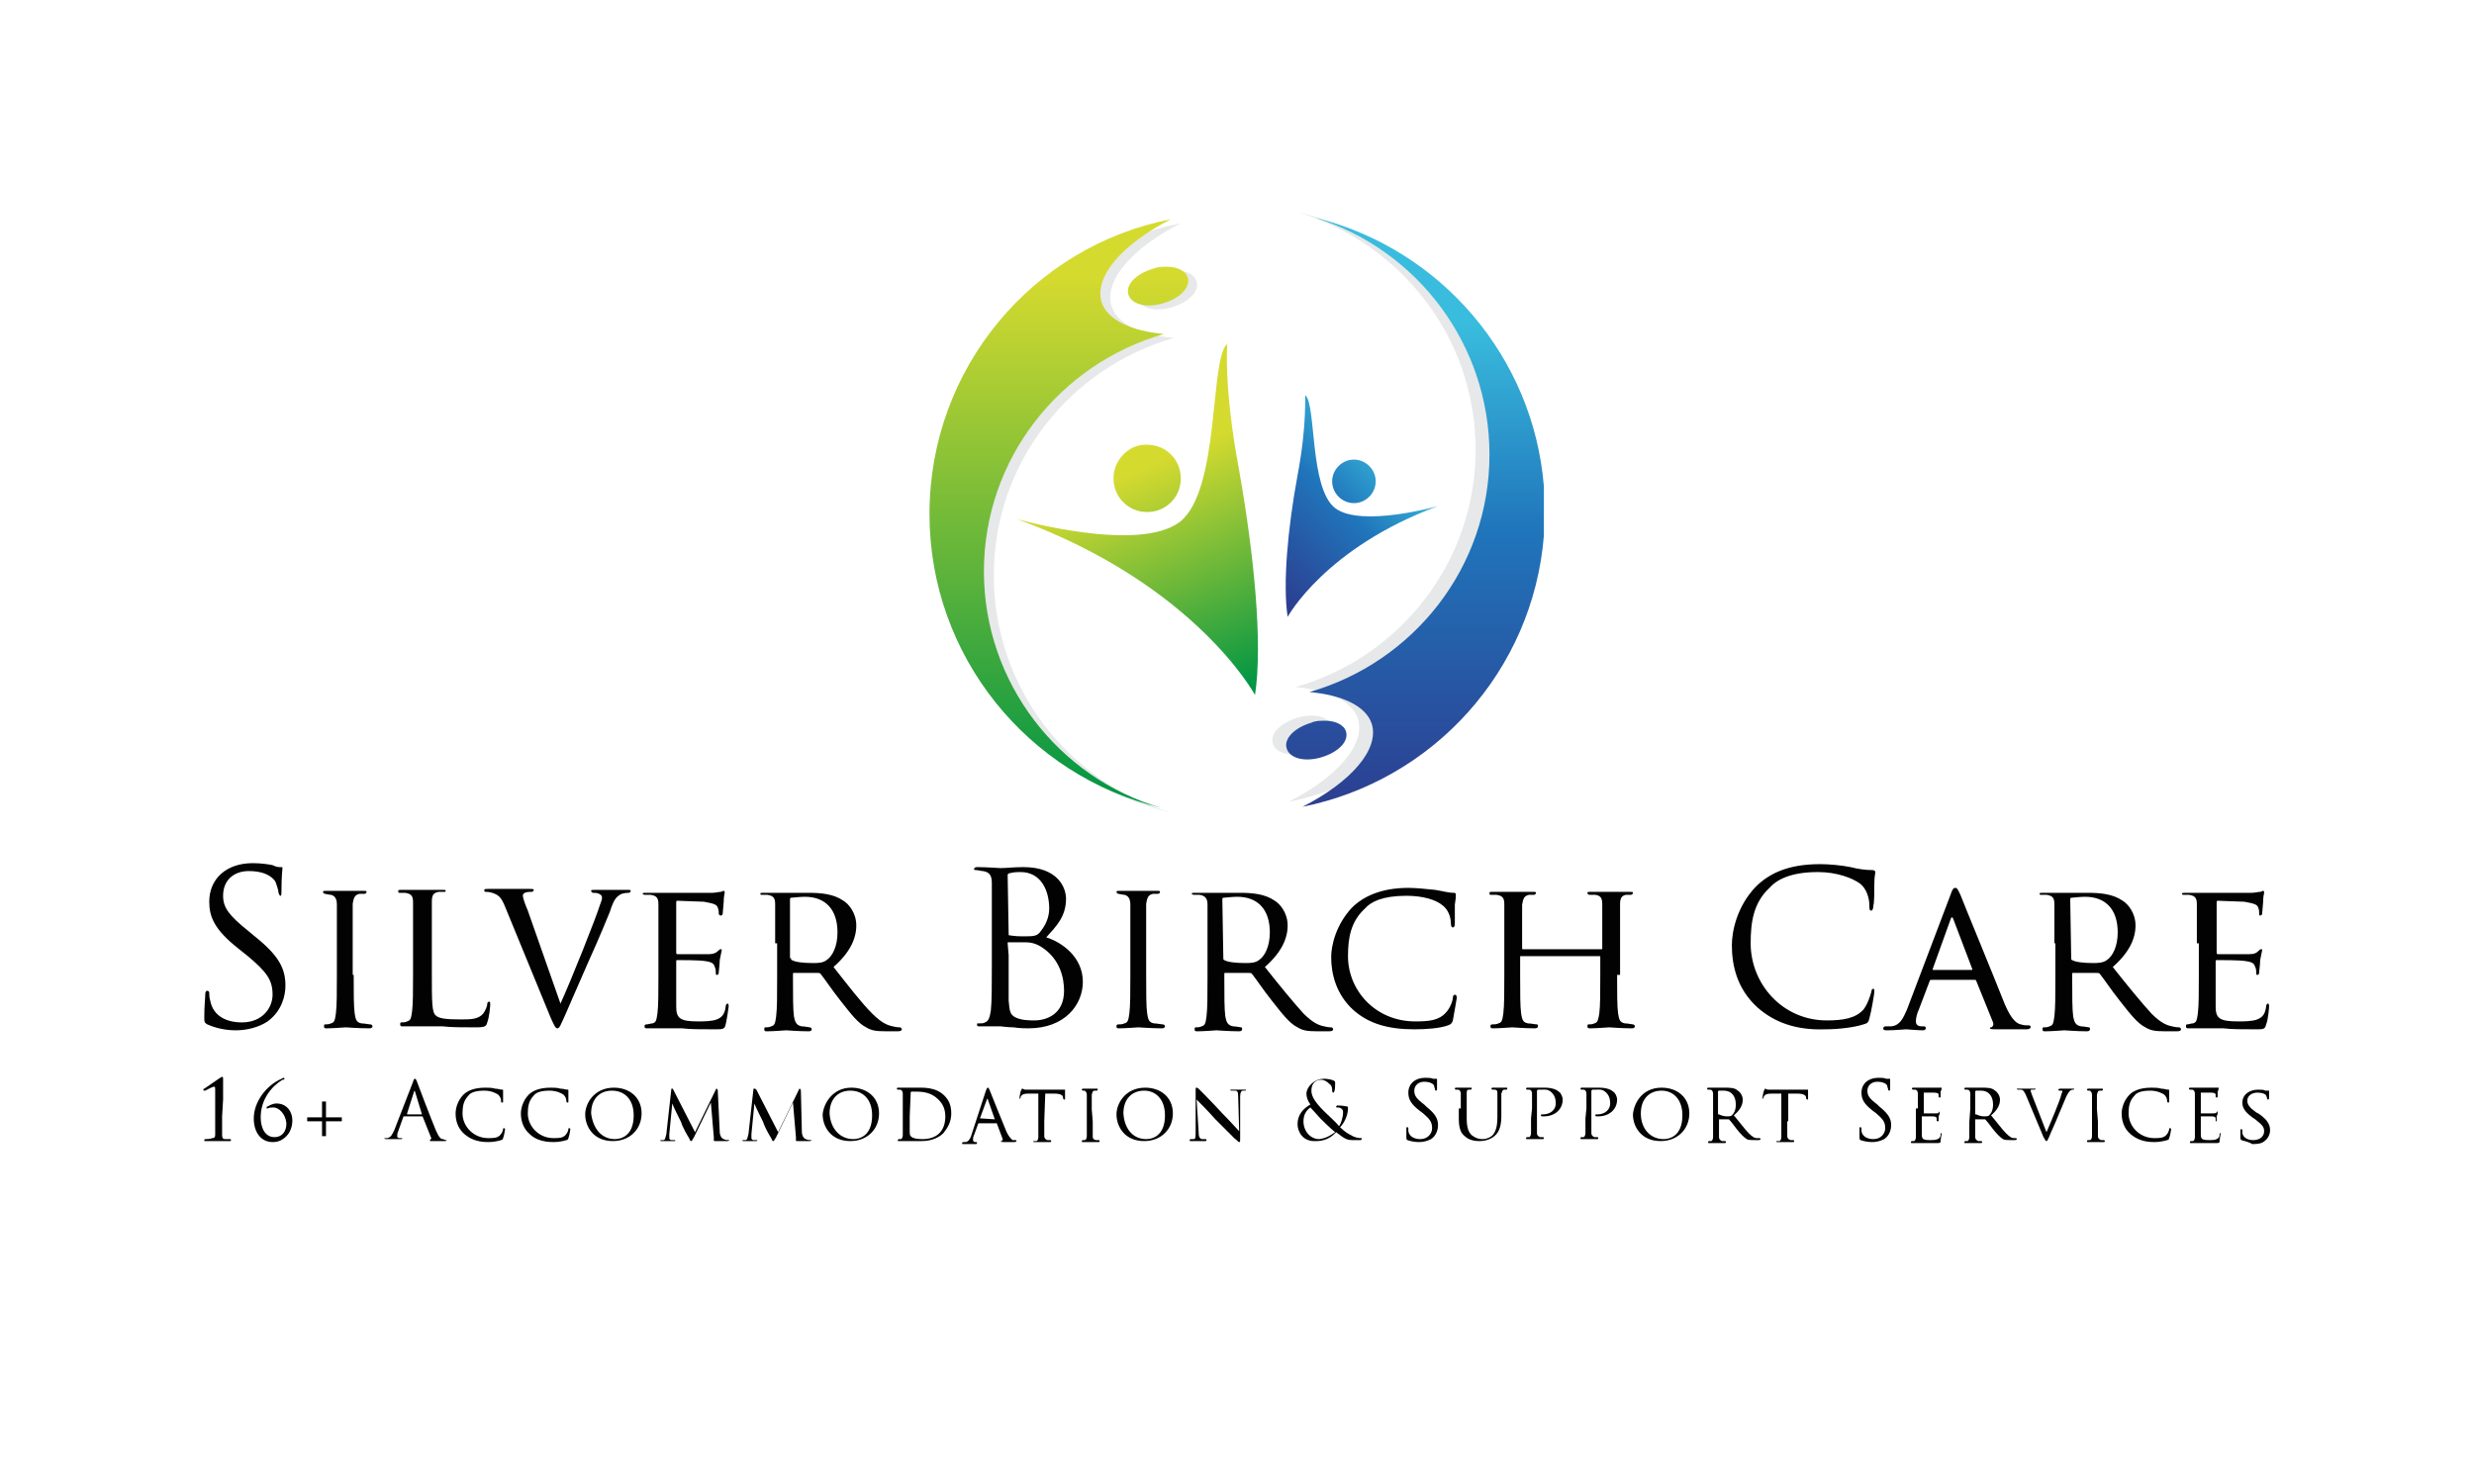
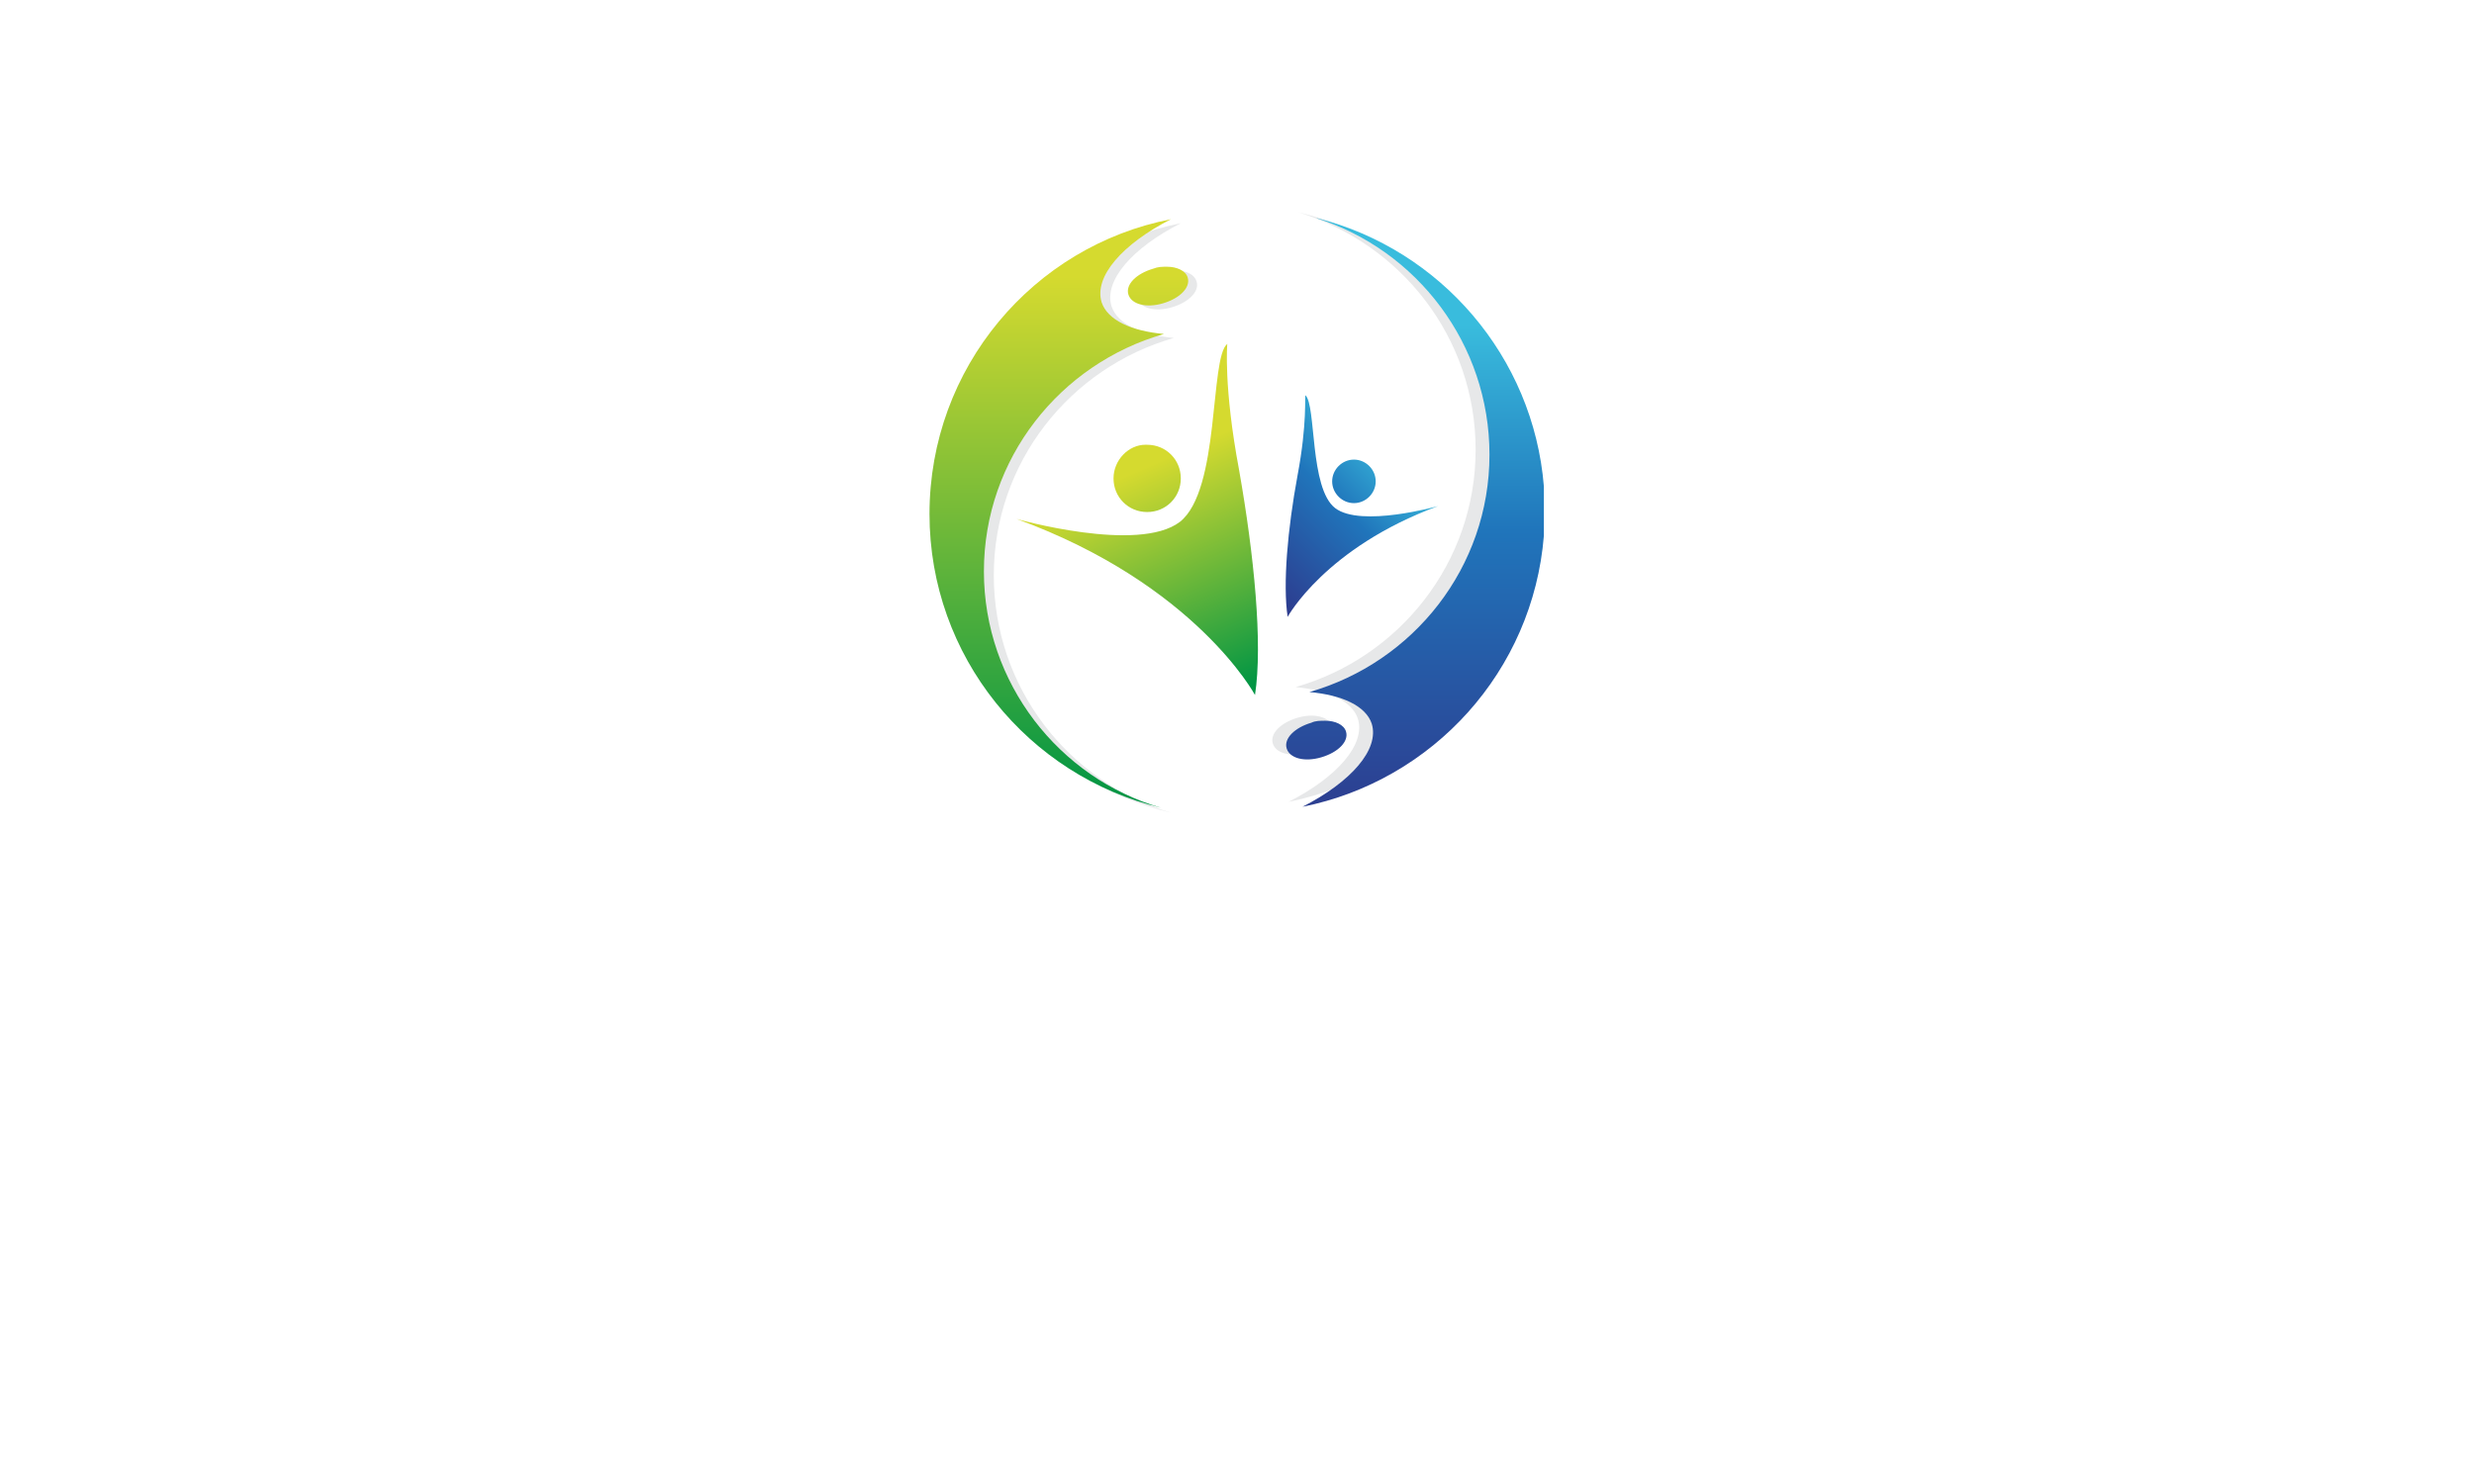
<svg xmlns="http://www.w3.org/2000/svg" xmlns:ns1="http://sodipodi.sourceforge.net/DTD/sodipodi-0.dtd" xmlns:ns2="http://www.inkscape.org/namespaces/inkscape" id="svg2" xml:space="preserve" width="333.333" height="200" viewBox="0 0 333.333 200" ns1:docname="sbc-15922.ai">
  <defs id="defs6">
    <linearGradient x1="0" y1="0" x2="1" y2="0" gradientUnits="userSpaceOnUse" gradientTransform="matrix(-9.821,22.449,22.449,9.821,123.13,79.308)" spreadMethod="pad" id="linearGradient26">
      <stop style="stop-opacity:1;stop-color:#019544" offset="0" id="stop22" />
      <stop style="stop-opacity:1;stop-color:#d5da2f" offset="1" id="stop24" />
    </linearGradient>
    <linearGradient x1="0" y1="0" x2="1" y2="0" gradientUnits="userSpaceOnUse" gradientTransform="matrix(-9.82,22.445,22.445,9.82,125.426,80.289)" spreadMethod="pad" id="linearGradient46">
      <stop style="stop-opacity:1;stop-color:#019544" offset="0" id="stop42" />
      <stop style="stop-opacity:1;stop-color:#d5da2f" offset="1" id="stop44" />
    </linearGradient>
    <linearGradient x1="0" y1="0" x2="1" y2="0" gradientUnits="userSpaceOnUse" gradientTransform="matrix(13.977,13.977,13.977,-13.977,128.285,89.705)" spreadMethod="pad" id="linearGradient68">
      <stop style="stop-opacity:1;stop-color:#2d3b8e" offset="0" id="stop62" />
      <stop style="stop-opacity:1;stop-color:#2075bb" offset="0.587" id="stop64" />
      <stop style="stop-opacity:1;stop-color:#39bcdd" offset="1" id="stop66" />
    </linearGradient>
    <linearGradient x1="0" y1="0" x2="1" y2="0" gradientUnits="userSpaceOnUse" gradientTransform="matrix(13.975,13.975,13.975,-13.975,126.708,91.278)" spreadMethod="pad" id="linearGradient90">
      <stop style="stop-opacity:1;stop-color:#2d3b8e" offset="0" id="stop84" />
      <stop style="stop-opacity:1;stop-color:#2075bb" offset="0.587" id="stop86" />
      <stop style="stop-opacity:1;stop-color:#39bcdd" offset="1" id="stop88" />
    </linearGradient>
    <clipPath clipPathUnits="userSpaceOnUse" id="clipPath100">
      <path d="M 0,150 H 250 V 0 H 0 Z" id="path98" />
    </clipPath>
    <linearGradient x1="0" y1="0" x2="1" y2="0" gradientUnits="userSpaceOnUse" gradientTransform="matrix(0,50.604,50.604,0,143.85,66.647)" spreadMethod="pad" id="linearGradient128">
      <stop style="stop-opacity:1;stop-color:#2d3b8e" offset="0" id="stop122" />
      <stop style="stop-opacity:1;stop-color:#2075bb" offset="0.587" id="stop124" />
      <stop style="stop-opacity:1;stop-color:#39bcdd" offset="1" id="stop126" />
    </linearGradient>
    <linearGradient x1="0" y1="0" x2="1" y2="0" gradientUnits="userSpaceOnUse" gradientTransform="matrix(0,50.612,50.612,0,133.05,66.641)" spreadMethod="pad" id="linearGradient150">
      <stop style="stop-opacity:1;stop-color:#2d3b8e" offset="0" id="stop144" />
      <stop style="stop-opacity:1;stop-color:#2075bb" offset="0.587" id="stop146" />
      <stop style="stop-opacity:1;stop-color:#39bcdd" offset="1" id="stop148" />
    </linearGradient>
    <clipPath clipPathUnits="userSpaceOnUse" id="clipPath160">
      <path d="M 0,150 H 250 V 0 H 0 Z" id="path158" />
    </clipPath>
    <linearGradient x1="0" y1="0" x2="1" y2="0" gradientUnits="userSpaceOnUse" gradientTransform="matrix(0,52.924,52.924,0,106.15,69.172)" spreadMethod="pad" id="linearGradient186">
      <stop style="stop-opacity:1;stop-color:#019544" offset="0" id="stop182" />
      <stop style="stop-opacity:1;stop-color:#d5da2f" offset="1" id="stop184" />
    </linearGradient>
    <linearGradient x1="0" y1="0" x2="1" y2="0" gradientUnits="userSpaceOnUse" gradientTransform="matrix(0,52.939,52.939,0,117.05,69.172)" spreadMethod="pad" id="linearGradient206">
      <stop style="stop-opacity:1;stop-color:#019544" offset="0" id="stop202" />
      <stop style="stop-opacity:1;stop-color:#d5da2f" offset="1" id="stop204" />
    </linearGradient>
    <clipPath clipPathUnits="userSpaceOnUse" id="clipPath216">
-       <path d="M 0,150 H 250 V 0 H 0 Z" id="path214" />
-     </clipPath>
+       </clipPath>
  </defs>
  <g id="g8" ns2:groupmode="layer" ns2:label="sbc-15922" transform="matrix(1.333,0,0,-1.333,0,200)">
    <g id="g10">
      <g id="g12">
        <g id="g18">
          <g id="g20">
            <path d="m 119.25,97.27 c -4.2,-3.2 -16.5,0.3 -16.5,0.3 v 0 c 18.1,-6.6 24.1,-17.8 24.1,-17.8 v 0 c 0.8,5.2 -0.1,14.2 -1.6,22.7 v 0 c -1.6,8.5 -1.2,12.8 -1.2,12.8 v 0 c -1.8,-1.4 -0.7,-14.8 -4.8,-18" style="fill:url(#linearGradient26);stroke:none" id="path28" />
          </g>
        </g>
      </g>
    </g>
    <g id="g30">
      <g id="g32">
        <g id="g38">
          <g id="g40">
            <path d="m 112.55,101.67 c 0,-1.9 1.5,-3.4 3.4,-3.4 v 0 c 1.9,0 3.4,1.5 3.4,3.4 v 0 c 0,1.9 -1.5,3.4 -3.4,3.4 v 0 c -0.053,0.002 -0.107,0.004 -0.16,0.004 v 0 c -1.734,0 -3.24,-1.56 -3.24,-3.404" style="fill:url(#linearGradient46);stroke:none" id="path48" />
          </g>
        </g>
      </g>
    </g>
    <g id="g50">
      <g id="g52">
        <g id="g58">
          <g id="g60">
            <path d="m 131.15,101.97 c -1,-5.4 -1.5,-11 -1,-14.3 v 0 c 0,0 3.8,7 15.2,11.2 v 0 c 0,0 -7.8,-2.2 -10.4,-0.2 v 0 c -2.6,2 -1.9,10.4 -3,11.4 v 0 c -0.1,0 0.2,-2.8 -0.8,-8.1" style="fill:url(#linearGradient68);stroke:none" id="path70" />
          </g>
        </g>
      </g>
    </g>
    <g id="g72">
      <g id="g74">
        <g id="g80">
          <g id="g82">
            <path d="m 134.65,101.37 c 0,-1.2 1,-2.2 2.2,-2.2 v 0 c 1.2,0 2.2,1 2.2,2.2 v 0 c 0,1.2 -1,2.2 -2.2,2.2 v 0 c -1.2,0 -2.2,-1 -2.2,-2.2" style="fill:url(#linearGradient90);stroke:none" id="path92" />
          </g>
        </g>
      </g>
    </g>
    <g id="g94">
      <g id="g96" clip-path="url(#clipPath100)">
        <g id="g102" transform="translate(149.15,104.57)">
          <path d="m 0,0 c 0,-11.4 -7.7,-21 -18.2,-24 3.3,-0.3 5.7,-1.4 6.3,-3.2 0.8,-2.6 -2.1,-5.9 -7,-8.4 C -5,-32.8 5.5,-20.5 5.5,-5.7 5.5,8.7 -4.5,20.8 -17.9,24 -7.5,20.8 0,11.3 0,0" style="fill:#e7e8e9;fill-opacity:1;fill-rule:nonzero;stroke:none" id="path104" />
        </g>
        <g id="g106" transform="translate(128.65,74.87)">
          <path d="M 0,0 C -0.3,1 0.8,2.1 2.5,2.6 4.2,3.1 5.7,2.7 6,1.7 6.3,0.7 5.2,-0.4 3.5,-0.9 1.8,-1.4 0.3,-1 0,0" style="fill:#e7e8e9;fill-opacity:1;fill-rule:nonzero;stroke:none" id="path108" />
        </g>
      </g>
    </g>
    <g id="g110">
      <g id="g112">
        <g id="g118">
          <g id="g120">
            <path d="m 133.074,127.97 c 10.132,-3.202 17.476,-12.719 17.476,-23.9 v 0 c 0,-11.4 -7.7,-21 -18.2,-24 v 0 c 3.3,-0.3 5.7,-1.4 6.3,-3.2 v 0 c 0.8,-2.6 -2.1,-5.9 -7,-8.4 v 0 c 13.207,2.642 23.299,13.735 24.4,27.409 v 0 4.975 c -1.061,13.149 -10.473,23.966 -22.894,27.116 v 0 z" style="fill:url(#linearGradient128);stroke:none" id="path130" />
          </g>
        </g>
      </g>
    </g>
    <g id="g132">
      <g id="g134">
        <g id="g140">
          <g id="g142">
            <path d="m 132.55,76.97 c -1.7,-0.5 -2.8,-1.6 -2.5,-2.6 v 0 c 0.3,-1 1.8,-1.4 3.5,-0.9 v 0 c 1.7,0.5 2.8,1.6 2.5,2.6 v 0 c -0.2,0.7 -1.1,1.1 -2.1,1.1 v 0 c -0.5,0 -1,0 -1.4,-0.2" style="fill:url(#linearGradient150);stroke:none" id="path152" />
          </g>
        </g>
      </g>
    </g>
    <g id="g154">
      <g id="g156" clip-path="url(#clipPath160)">
        <g id="g162" transform="translate(100.45,91.87)">
          <path d="m 0,0 c 0,11.4 7.7,21 18.2,24 -3.3,0.3 -5.7,1.4 -6.3,3.2 -0.8,2.6 2.1,5.9 7,8.4 C 5,32.8 -5.5,20.5 -5.5,5.7 -5.5,-8.7 4.5,-20.8 17.9,-24 7.5,-20.9 0,-11.3 0,0" style="fill:#e7e8e9;fill-opacity:1;fill-rule:nonzero;stroke:none" id="path164" />
        </g>
        <g id="g166" transform="translate(120.95,121.57)">
          <path d="m 0,0 c 0.3,-1 -0.8,-2.1 -2.5,-2.6 -1.7,-0.5 -3.2,-0.1 -3.5,0.9 -0.3,1 0.8,2.1 2.5,2.6 C -1.8,1.4 -0.3,1 0,0" style="fill:#e7e8e9;fill-opacity:1;fill-rule:nonzero;stroke:none" id="path168" />
        </g>
      </g>
    </g>
    <g id="g170">
      <g id="g172">
        <g id="g178">
          <g id="g180">
            <path d="m 93.95,98.07 c 0,-14.4 10,-26.5 23.4,-29.7 v 0 c -10.3,3 -17.9,12.6 -17.9,23.9 v 0 c 0,11.4 7.7,21 18.2,24 v 0 c -3.3,0.3 -5.7,1.4 -6.3,3.2 v 0 c -0.8,2.6 2.1,5.9 7,8.4 v 0 c -13.9,-2.7 -24.4,-15 -24.4,-29.8" style="fill:url(#linearGradient186);stroke:none" id="path188" />
          </g>
        </g>
      </g>
    </g>
    <g id="g190">
      <g id="g192">
        <g id="g198">
          <g id="g200">
            <path d="m 116.55,122.87 c -1.7,-0.5 -2.8,-1.6 -2.5,-2.6 v 0 c 0.3,-1 1.8,-1.4 3.5,-0.9 v 0 c 1.7,0.5 2.8,1.6 2.5,2.6 v 0 c -0.2,0.7 -1.1,1.1 -2.1,1.1 v 0 c -0.5,0 -0.9,0 -1.4,-0.2" style="fill:url(#linearGradient206);stroke:none" id="path208" />
          </g>
        </g>
      </g>
    </g>
    <g id="g210">
      <g id="g212" clip-path="url(#clipPath216)">
        <g id="g218" transform="translate(20.95,46.47)">
          <path d="m 0,0 c -0.3,0.2 -0.3,0.2 -0.3,0.8 0,1.1 0.1,1.9 0.1,2.3 0,0.2 0.1,0.3 0.2,0.3 C 0.1,3.4 0.2,3.3 0.2,3.2 0.2,3 0.2,2.7 0.3,2.4 0.6,0.8 2,0.2 3.5,0.2 5.6,0.2 6.6,1.7 6.6,3 6.6,4.5 6,5.3 4.1,6.9 l -1,0.8 c -2.4,1.9 -2.9,3.2 -2.9,4.7 0,2.3 1.7,3.9 4.4,3.9 0.8,0 1.5,-0.1 2,-0.2 0.4,-0.2 0.6,-0.2 0.8,-0.2 0.2,0 0.2,0 0.2,-0.1 C 7.6,15.7 7.5,15 7.5,13.5 7.5,13.2 7.5,13 7.4,13 7.3,13 7.3,13.1 7.2,13.3 7.2,13.6 7,14.1 6.9,14.4 6.8,14.6 6.2,15.5 4.2,15.5 2.7,15.5 1.6,14.6 1.6,13 1.6,11.8 2.2,11 4.2,9.4 L 4.8,8.9 C 7.3,6.9 7.9,5.6 7.9,3.9 7.9,3 7.6,1.4 6.1,0.3 5.2,-0.3 4,-0.6 2.9,-0.6 1.9,-0.6 0.9,-0.4 0,0" style="fill:#020203;fill-opacity:1;fill-rule:nonzero;stroke:none" id="path220" />
        </g>
        <g id="g222" transform="translate(35.75,51.47)">
          <path d="m 0,0 c 0,-1.8 0,-3.2 0.1,-3.9 0.1,-0.5 0.1,-0.9 0.7,-1 0.3,0 0.7,-0.1 0.9,-0.1 0.1,0 0.2,-0.1 0.2,-0.2 0,-0.1 -0.1,-0.2 -0.3,-0.2 -1.1,0 -2.3,0.1 -2.4,0.1 -0.1,0 -1.3,-0.1 -1.9,-0.1 -0.2,0 -0.3,0 -0.3,0.2 0,0.1 0,0.2 0.1,0.2 0.2,0 0.4,0 0.6,0.1 0.4,0.1 0.4,0.4 0.5,1 0.1,0.8 0.1,2.2 0.1,3.9 v 3.2 3.9 c 0,0.6 -0.2,0.9 -0.6,1 -0.2,0 -0.5,0.1 -0.6,0.1 -0.1,0 -0.2,0.1 -0.2,0.2 0,0.1 0.1,0.1 0.3,0.1 H -0.9 1 c 0.2,0 0.3,0 0.3,-0.1 C 1.3,8.3 1.2,8.2 1.1,8.2 H 0.6 C 0.1,8.1 0,7.8 -0.1,7.2 V 3.3 0 C -0.1,0 0,0 0,0" style="fill:#020203;fill-opacity:1;fill-rule:nonzero;stroke:none" id="path224" />
        </g>
        <g id="g226" transform="translate(43.65,51.47)">
          <path d="m 0,0 c 0,-2.7 0,-3.8 0.4,-4.1 0.3,-0.3 1,-0.4 2.5,-0.4 1,0 1.8,0 2.3,0.6 0.2,0.3 0.4,0.7 0.4,1 0,0.1 0.1,0.2 0.2,0.2 0.1,0 0.1,-0.1 0.1,-0.3 C 5.9,-3.2 5.8,-4.3 5.6,-4.8 5.5,-5.2 5.4,-5.3 4.4,-5.3 3,-5.3 2,-5.3 1.1,-5.2 H -1 -1.8 -2.9 c -0.2,0 -0.3,0 -0.3,0.2 0,0.1 0,0.2 0.1,0.2 0.2,0 0.4,0 0.6,0.1 0.4,0.1 0.4,0.4 0.5,1 0.1,0.8 0.1,2.2 0.1,3.9 v 3.2 3.9 c 0,0.6 -0.1,0.9 -0.8,1 h -0.6 c -0.1,0 -0.1,0.1 -0.1,0.2 0,0.1 0.1,0.1 0.3,0.1 H -1 1.1 c 0.2,0 0.3,0 0.3,-0.1 C 1.4,8.4 1.3,8.4 1.3,8.4 H 0.7 C 0.1,8.3 0,8 0,7.4 V 3.5 Z" style="fill:#020203;fill-opacity:1;fill-rule:nonzero;stroke:none" id="path228" />
        </g>
        <g id="g230" transform="translate(56.65,48.57)">
          <path d="m 0,0 c 1.1,2.4 3.6,8.7 4,10 0.1,0.3 0.2,0.5 0.2,0.7 0,0.2 -0.1,0.3 -0.3,0.4 -0.2,0.1 -0.4,0.1 -0.6,0.1 -0.1,0 -0.2,0.1 -0.2,0.2 0,0.1 0.1,0.1 0.4,0.1 h 1.8 1.5 c 0.2,0 0.3,0 0.3,-0.1 C 7.1,11.3 7,11.2 6.9,11.2 6.8,11.2 6.3,11.2 6,11 5.7,10.8 5.4,10.6 5,9.3 4.8,8.8 3.9,6.6 2.9,4.4 1.7,1.7 0.9,-0.2 0.5,-1.1 0,-2.2 -0.1,-2.5 -0.3,-2.5 c -0.2,0 -0.3,0.2 -0.7,1.1 L -5.6,9.8 c -0.4,1 -0.7,1.2 -1.3,1.4 -0.3,0.1 -0.6,0.1 -0.7,0.1 -0.1,0 -0.1,0.1 -0.1,0.2 0,0.1 0.2,0.1 0.5,0.1 h 2.2 1.8 c 0.3,0 0.5,0 0.5,-0.1 0,-0.1 -0.1,-0.2 -0.2,-0.2 -0.2,0 -0.5,0 -0.7,-0.1 -0.2,-0.1 -0.2,-0.2 -0.2,-0.3 0,-0.2 0.2,-0.8 0.5,-1.5 z" style="fill:#020203;fill-opacity:1;fill-rule:nonzero;stroke:none" id="path232" />
        </g>
        <g id="g234" transform="translate(66.55,54.67)">
          <path d="m 0,0 v 3.9 c 0,0.6 -0.1,0.9 -0.8,1 h -0.6 c -0.1,0 -0.2,0.1 -0.2,0.1 0,0.1 0.1,0.1 0.3,0.1 h 2.2 4.5 c 0.4,0 0.7,0.1 0.9,0.1 0.1,0 0.2,0.1 0.3,0.1 C 6.7,5.3 6.7,5.2 6.7,5.1 6.7,5 6.6,4.8 6.6,4.2 6.6,4 6.5,3.2 6.5,3 6.5,2.9 6.4,2.8 6.3,2.8 6.2,2.8 6.1,2.9 6.1,3 6.1,3.1 6.1,3.4 6,3.6 5.9,3.9 5.7,4 4.6,4.2 4.3,4.2 2.1,4.3 1.9,4.3 1.8,4.3 1.8,4.2 1.8,4.1 v -5 c 0,-0.1 0,-0.2 0.1,-0.2 h 3.2 c 0.4,0 0.7,0.1 0.9,0.3 0.1,0.1 0.2,0.2 0.3,0.2 0.1,0 0.1,0 0.1,-0.1 0,-0.1 -0.1,-0.4 -0.2,-1 0,-0.4 -0.1,-1.1 -0.1,-1.2 0,-0.1 0,-0.3 -0.2,-0.3 -0.1,0 -0.1,0.1 -0.1,0.2 0,0.2 0,0.4 -0.1,0.6 -0.1,0.3 -0.2,0.5 -1,0.6 -0.5,0.1 -2.5,0.1 -2.8,0.1 -0.1,0 -0.1,-0.1 -0.1,-0.1 v -1.5 -3.1 c 0,-1.2 0.4,-1.5 2.2,-1.5 0.5,0 1.4,0 1.9,0.2 0.5,0.2 0.8,0.5 0.9,1.3 0,0.2 0.1,0.3 0.2,0.3 0.1,0 0.1,-0.2 0.1,-0.3 0,-0.1 -0.2,-1.4 -0.3,-1.8 -0.1,-0.5 -0.3,-0.5 -1.1,-0.5 -1.4,0 -2.5,0 -3.3,0.1 H 0.8 0 -1.1 c -0.2,0 -0.3,0 -0.3,0.2 0,0.1 0,0.2 0.2,0.2 0.2,0 0.4,0.1 0.6,0.1 0.4,0.1 0.4,0.4 0.5,1 C 0,-6.3 0,-4.9 0,-3.2 Z" style="fill:#020203;fill-opacity:1;fill-rule:nonzero;stroke:none" id="path236" />
        </g>
        <g id="g238" transform="translate(79.95,53.17)">
          <path d="m 0,0 c 0,-0.1 0,-0.2 0.1,-0.2 0.3,-0.2 1.2,-0.3 2.1,-0.3 0.5,0 1,0 1.4,0.3 C 4.2,0.2 4.7,1.2 4.7,2.6 4.7,4.9 3.5,6.2 1.4,6.2 0.8,6.2 0.2,6.1 0,6.1 -0.1,6.1 -0.1,6 -0.1,5.9 V 0 C -0.1,0 0,0 0,0 m -1.6,1.5 v 3.9 c 0,0.6 -0.1,0.9 -0.8,1 H -3 c -0.1,0 -0.1,0.1 -0.1,0.1 0,0.1 0.1,0.1 0.3,0.1 h 2.2 2.4 C 3,6.6 4.3,6.5 5.3,5.8 5.8,5.5 6.6,4.6 6.6,3.3 6.6,2 6,0.6 4.3,-0.9 c 1.5,-1.9 2.8,-3.6 3.9,-4.7 1,-1 1.6,-1.2 2.1,-1.3 C 10.7,-7 10.9,-7 11,-7 c 0.1,0 0.2,-0.1 0.2,-0.2 0,-0.1 -0.1,-0.2 -0.4,-0.2 H 9.6 c -1.1,0 -1.5,0.1 -2,0.4 -0.8,0.4 -1.5,1.3 -2.6,2.7 -0.8,1 -1.6,2.2 -2,2.7 -0.1,0.1 -0.1,0.1 -0.3,0.1 H 0.3 c -0.1,0 -0.1,0 -0.1,-0.1 V -2 c 0,-1.8 0,-3.2 0.1,-3.9 0.1,-0.5 0.2,-0.9 0.8,-1 0.3,0 0.7,-0.1 0.8,-0.1 0.1,0 0.2,-0.1 0.2,-0.2 0,-0.1 -0.1,-0.2 -0.3,-0.2 -1,0 -2.2,0.1 -2.3,0.1 0,0 -1.3,-0.1 -1.9,-0.1 -0.2,0 -0.3,0 -0.3,0.2 0,0.1 0,0.2 0.1,0.2 0.2,0 0.4,0 0.6,0.1 0.4,0.1 0.4,0.4 0.5,1 0.1,0.8 0.1,2.2 0.1,3.9 v 3.5 z" style="fill:#020203;fill-opacity:1;fill-rule:nonzero;stroke:none" id="path240" />
        </g>
        <g id="g242" transform="translate(101.95,53.47)">
          <path d="m 0,0 v -4.6 c 0.1,-1 0.1,-1.4 0.7,-1.7 0.6,-0.3 1.5,-0.3 1.9,-0.3 1.2,0 3,0.6 3,3 0,1.3 -0.4,3.1 -2.1,4.3 C 2.8,1.2 2.2,1.3 1.7,1.3 H 0 c -0.1,0 -0.1,0 -0.1,-0.1 z M 0,2.2 C 0,2 0,2 0.1,2 0.2,2 0.6,1.9 1.4,1.9 2.6,1.9 2.9,1.9 3.3,2.5 3.7,3 4.1,3.8 4.1,4.7 4.1,6.5 3.3,8.4 1.2,8.4 1,8.4 0.5,8.4 0.2,8.3 0,8.3 -0.1,8.2 -0.1,8.1 Z m -1.7,0.5 v 4.6 c 0,0.7 -0.2,1.1 -0.9,1.2 -0.2,0 -0.5,0.1 -0.7,0.1 -0.1,0 -0.2,0 -0.2,0.1 0,0.1 0.1,0.2 0.3,0.2 1,0 2.3,-0.1 2.4,-0.1 0.5,0 1.3,0.1 2.3,0.1 3.5,0 4.3,-2.1 4.3,-3.2 0,-1.8 -1,-2.8 -2,-3.9 1.6,-0.5 3.7,-2 3.7,-4.5 0,-2.3 -1.8,-4.7 -5.5,-4.7 -0.2,0 -0.9,0 -1.5,0.1 -0.6,0 -1.2,0.1 -1.3,0.1 h -0.9 -1.2 c -0.2,0 -0.3,0 -0.3,0.2 0,0.1 0,0.1 0.2,0.1 0.2,0 0.5,0 0.6,0.1 0.4,0.1 0.5,0.6 0.6,1.2 0.1,0.9 0.1,2.6 0.1,4.6 z" style="fill:#020203;fill-opacity:1;fill-rule:nonzero;stroke:none" id="path244" />
        </g>
        <g id="g246" transform="translate(115.85,51.47)">
          <path d="m 0,0 c 0,-1.8 0,-3.2 0.1,-3.9 0.1,-0.5 0.1,-0.9 0.7,-1 0.3,0 0.7,-0.1 0.9,-0.1 0.1,0 0.2,-0.1 0.2,-0.2 0,-0.1 -0.1,-0.2 -0.3,-0.2 -1,0 -2.3,0.1 -2.4,0.1 -0.1,0 -1.3,-0.1 -1.9,-0.1 -0.2,0 -0.3,0 -0.3,0.2 0,0.1 0,0.2 0.2,0.2 0.2,0 0.4,0 0.6,0.1 0.4,0.1 0.4,0.4 0.5,1 0.1,0.8 0.1,2.2 0.1,3.9 v 3.2 3.9 c 0,0.6 -0.2,0.9 -0.6,1 -0.2,0 -0.5,0.1 -0.6,0.1 -0.1,0 -0.2,0.1 -0.2,0.2 0,0.1 0.1,0.1 0.3,0.1 h 1.9 1.9 c 0.2,0 0.3,0 0.3,-0.1 C 1.4,8.3 1.3,8.2 1.2,8.2 H 0.7 C 0.2,8.1 0.1,7.8 0,7.2 V 3.3 Z" style="fill:#020203;fill-opacity:1;fill-rule:nonzero;stroke:none" id="path248" />
        </g>
        <g id="g250" transform="translate(123.65,53.17)">
-           <path d="m 0,0 c 0,-0.1 0,-0.2 0.1,-0.2 0.3,-0.2 1.2,-0.3 2.1,-0.3 0.5,0 1,0 1.4,0.3 C 4.2,0.2 4.7,1.2 4.7,2.6 4.7,4.9 3.5,6.2 1.4,6.2 0.8,6.2 0.2,6.1 0,6.1 -0.1,6.1 -0.1,6 -0.1,5.9 Z m -1.6,1.5 v 3.9 c 0,0.6 -0.2,0.9 -0.8,1 H -3 c -0.1,0 -0.2,0.1 -0.2,0.1 0,0.1 0.1,0.1 0.3,0.1 h 2.2 2.4 C 2.9,6.6 4.2,6.5 5.2,5.8 5.7,5.5 6.5,4.6 6.5,3.3 6.5,2 5.9,0.6 4.2,-0.9 c 1.5,-1.9 2.9,-3.6 3.9,-4.7 1,-1 1.6,-1.2 2.1,-1.3 0.4,-0.1 0.6,-0.1 0.7,-0.1 0.1,0 0.2,-0.1 0.2,-0.2 0,-0.1 -0.1,-0.2 -0.4,-0.2 H 9.5 c -1.1,0 -1.5,0.1 -2,0.4 -0.8,0.4 -1.5,1.3 -2.6,2.7 -0.8,1 -1.6,2.2 -2,2.7 -0.1,0.1 -0.1,0.1 -0.3,0.1 H 0.2 c -0.1,0 -0.1,0 -0.1,-0.1 V -2 c 0,-1.8 0,-3.2 0.1,-3.9 0.1,-0.5 0.2,-0.9 0.8,-1 0.3,0 0.7,-0.1 0.8,-0.1 0.1,0 0.1,-0.1 0.1,-0.2 0,-0.1 -0.1,-0.2 -0.3,-0.2 -1,0 -2.2,0.1 -2.3,0.1 0,0 -1.3,-0.1 -1.9,-0.1 -0.2,0 -0.3,0 -0.3,0.2 0,0.1 0,0.2 0.1,0.2 0.2,0 0.4,0 0.6,0.1 0.4,0.1 0.4,0.4 0.5,1 0.1,0.8 0.1,2.2 0.1,3.9 0,0 0,3.5 0,3.5" style="fill:#020203;fill-opacity:1;fill-rule:nonzero;stroke:none" id="path252" />
-         </g>
+           </g>
        <g id="g254" transform="translate(136.85,47.87)">
          <path d="m 0,0 c -1.8,1.6 -2.3,3.7 -2.3,5.4 0,1.2 0.5,3.3 2.1,5 1.1,1.1 2.9,2 5.7,2 0.7,0 1.8,-0.1 2.7,-0.2 0.7,-0.1 1.3,-0.3 1.9,-0.3 0.2,0 0.2,-0.1 0.2,-0.2 0,-0.2 0,-0.4 -0.1,-1 V 8.8 C 10.2,8.5 10.1,8.4 10,8.4 9.9,8.4 9.8,8.5 9.8,8.8 9.8,9.5 9.5,10.2 9,10.6 8.3,11.2 7,11.6 5.3,11.6 2.9,11.6 1.7,11 1.1,10.3 -0.3,9 -0.6,7.4 -0.6,5.5 -0.6,2 2.2,-1.1 6.2,-1.1 7.6,-1.1 8.6,-1 9.3,-0.2 9.7,0.2 10,1 10,1.3 c 0,0.2 0.1,0.3 0.2,0.3 0.1,0 0.2,-0.1 0.2,-0.3 C 10.4,1.2 10.1,-0.4 10,-1 9.9,-1.3 9.8,-1.4 9.5,-1.5 8.7,-1.8 7.3,-1.9 6.1,-1.9 3.4,-1.9 1.5,-1.3 0,0" style="fill:#020203;fill-opacity:1;fill-rule:nonzero;stroke:none" id="path256" />
        </g>
        <g id="g258" transform="translate(163.45,51.47)">
          <path d="m 0,0 c 0,-1.8 0,-3.2 0.1,-3.9 0.1,-0.5 0.1,-0.9 0.7,-1 0.3,0 0.7,-0.1 0.8,-0.1 0.1,0 0.2,-0.1 0.2,-0.2 0,-0.1 -0.1,-0.2 -0.3,-0.2 -1,0 -2.2,0.1 -2.3,0.1 -0.1,0 -1.3,-0.1 -1.9,-0.1 -0.2,0 -0.3,0 -0.3,0.2 0,0.1 0,0.2 0.1,0.2 0.2,0 0.4,0 0.6,0.1 0.4,0.1 0.4,0.5 0.5,1 0.1,0.8 0.1,2.1 0.1,3.9 v 1.8 c 0,0.1 0,0.1 -0.1,0.1 h -7.9 c -0.1,0 -0.1,0 -0.1,-0.1 V 0 c 0,-1.8 0,-3.2 0.1,-3.9 0.1,-0.5 0.1,-0.9 0.7,-1 0.3,0 0.7,-0.1 0.9,-0.1 0.1,0 0.1,-0.1 0.1,-0.2 0,-0.1 -0.1,-0.2 -0.3,-0.2 -1,0 -2.2,0.1 -2.3,0.1 -0.1,0 -1.3,-0.1 -1.9,-0.1 -0.2,0 -0.3,0 -0.3,0.2 0,0.1 0,0.2 0.2,0.2 0.2,0 0.4,0 0.6,0.1 0.4,0.1 0.4,0.4 0.5,1 0.1,0.8 0.1,2.2 0.1,3.9 v 3.2 3.9 c 0,0.6 -0.1,0.9 -0.8,1 h -0.6 c -0.1,0 -0.1,0.1 -0.1,0.2 0,0.1 0.1,0.1 0.3,0.1 h 2.2 1.9 c 0.2,0 0.3,0 0.3,-0.1 0,-0.1 -0.1,-0.2 -0.2,-0.2 H -8.9 C -9.4,8 -9.5,7.7 -9.6,7.1 v -4 -0.4 c 0,-0.1 0,-0.1 0.1,-0.1 h 7.9 c 0.1,0 0.1,0 0.1,0.1 v 0.4 4 c 0,0.6 -0.1,0.9 -0.7,1 h -0.6 c -0.1,0 -0.2,0.1 -0.2,0.2 0,0.1 0.1,0.1 0.3,0.1 h 2.1 1.9 c 0.2,0 0.3,0 0.3,-0.1 C 1.6,8.2 1.5,8.1 1.4,8.1 H 0.9 C 0.4,8 0.3,7.7 0.3,7.1 V 3.2 0 Z" style="fill:#020203;fill-opacity:1;fill-rule:nonzero;stroke:none" id="path260" />
        </g>
        <g id="g262" transform="translate(177.65,48.17)">
          <path d="m 0,0 c -2.1,1.9 -2.6,4.3 -2.6,6.3 0,1.4 0.5,3.9 2.4,5.9 1.3,1.3 3.2,2.3 6.5,2.3 0.9,0 2.1,-0.1 3.1,-0.3 0.8,-0.2 1.5,-0.3 2.2,-0.3 0.2,0 0.3,-0.1 0.3,-0.2 0,-0.2 -0.1,-0.4 -0.1,-1.2 0,-0.7 0,-1.9 -0.1,-2.2 0,-0.3 -0.1,-0.5 -0.2,-0.5 -0.2,0 -0.2,0.2 -0.2,0.5 0,0.8 -0.3,1.7 -0.9,2.2 -0.8,0.6 -2.4,1.2 -4.3,1.2 -2.8,0 -4.2,-0.8 -4.9,-1.6 -1.6,-1.5 -1.9,-3.4 -1.9,-5.6 0,-4.1 3.2,-7.8 7.7,-7.8 1.6,0 2.9,0.2 3.7,1.1 0.4,0.5 0.7,1.4 0.8,1.8 0,0.2 0.1,0.3 0.2,0.3 0.1,0 0.1,-0.1 0.1,-0.3 0,-0.2 -0.3,-2 -0.5,-2.7 C 11.2,-1.5 11.1,-1.6 10.7,-1.7 9.8,-2 8.2,-2.2 6.8,-2.2 3.9,-2.3 1.7,-1.5 0,0" style="fill:#020203;fill-opacity:1;fill-rule:nonzero;stroke:none" id="path264" />
        </g>
        <g id="g266" transform="translate(199.25,51.97)">
          <path d="m 0,0 c 0.1,0 0.1,0 0.1,0.1 l -1.9,5 c -0.1,0.3 -0.2,0.3 -0.3,0 l -1.8,-5 C -3.9,0 -3.9,0 -3.8,0 Z m -2.1,7.6 c 0.2,0.6 0.3,0.7 0.5,0.7 0.2,0 0.3,-0.3 0.5,-0.7 0.3,-0.8 3.4,-8.3 4.5,-11.1 0.7,-1.6 1.2,-1.9 1.6,-2 0.3,-0.1 0.6,-0.1 0.8,-0.1 0.1,0 0.2,0 0.2,-0.2 C 6,-5.9 5.8,-6 5.6,-6 h -3 c -0.4,0 -0.7,0 -0.7,0.1 0,0.1 0,0.1 0.1,0.1 0.1,0 0.3,0.2 0.2,0.5 L 0.5,-1.1 C 0.5,-1 0.4,-1 0.3,-1 H -4 c -0.1,0 -0.2,0 -0.2,-0.1 L -5.3,-4 c -0.2,-0.4 -0.3,-0.9 -0.3,-1.2 0,-0.4 0.3,-0.5 0.6,-0.5 h 0.2 c 0.2,0 0.2,-0.1 0.2,-0.2 0,-0.1 -0.1,-0.2 -0.3,-0.2 -0.5,0 -1.5,0.1 -1.7,0.1 -0.2,0 -1.1,-0.1 -1.9,-0.1 -0.2,0 -0.4,0 -0.4,0.2 0,0.1 0.1,0.2 0.2,0.2 h 0.6 c 0.9,0.1 1.2,0.8 1.6,1.7 z" style="fill:#020203;fill-opacity:1;fill-rule:nonzero;stroke:none" id="path268" />
        </g>
        <g id="g270" transform="translate(209.35,53.17)">
          <path d="m 0,0 c 0,-0.1 0,-0.2 0.1,-0.2 0.3,-0.2 1.2,-0.3 2.1,-0.3 0.4,0 1,0 1.4,0.3 C 4.2,0.2 4.7,1.2 4.7,2.6 4.7,4.9 3.5,6.2 1.4,6.2 0.8,6.2 0.2,6.1 0,6.1 -0.1,6.1 -0.1,6 -0.1,5.9 Z m -1.7,1.5 v 3.9 c 0,0.6 -0.1,0.9 -0.8,1 h -0.6 c -0.1,0 -0.1,0.1 -0.1,0.1 0,0.1 0.1,0.1 0.3,0.1 h 2.2 2.4 C 2.9,6.6 4.2,6.5 5.2,5.8 5.7,5.5 6.5,4.6 6.5,3.3 6.5,2 5.9,0.6 4.2,-0.9 c 1.5,-1.9 2.9,-3.6 3.9,-4.7 1,-1 1.6,-1.2 2.1,-1.3 0.4,-0.1 0.6,-0.1 0.7,-0.1 0.1,0 0.2,-0.1 0.2,-0.2 0,-0.1 -0.1,-0.2 -0.4,-0.2 H 9.5 c -1.1,0 -1.5,0.1 -2,0.4 -0.8,0.4 -1.5,1.3 -2.6,2.7 -0.8,1 -1.6,2.2 -2,2.7 -0.1,0.1 -0.1,0.1 -0.3,0.1 H 0.2 c -0.1,0 -0.1,0 -0.1,-0.1 V -2 c 0,-1.8 0,-3.2 0.1,-3.9 0.1,-0.5 0.2,-0.9 0.8,-1 0.3,0 0.7,-0.1 0.8,-0.1 0.1,0 0.1,-0.1 0.1,-0.2 0,-0.1 -0.1,-0.2 -0.3,-0.2 -1,0 -2.2,0.1 -2.3,0.1 0,0 -1.3,-0.1 -1.9,-0.1 -0.2,0 -0.3,0 -0.3,0.2 0,0.1 0,0.2 0.1,0.2 0.2,0 0.4,0 0.6,0.1 0.4,0.1 0.4,0.4 0.5,1 0.1,0.8 0.1,2.2 0.1,3.9 v 3.5 z" style="fill:#020203;fill-opacity:1;fill-rule:nonzero;stroke:none" id="path272" />
        </g>
        <g id="g274" transform="translate(222.05,54.67)">
          <path d="m 0,0 v 3.9 c 0,0.6 -0.1,0.9 -0.8,1 h -0.6 c -0.1,0 -0.1,0.1 -0.1,0.1 0,0.1 0.1,0.1 0.3,0.1 H 1 5.5 c 0.4,0 0.7,0.1 0.9,0.1 0.1,0 0.2,0.1 0.3,0.1 C 6.8,5.3 6.8,5.2 6.8,5.1 6.8,5 6.7,4.8 6.7,4.2 6.7,4 6.6,3.2 6.6,3 6.6,2.9 6.5,2.8 6.4,2.8 6.3,2.8 6.3,2.9 6.3,3 6.3,3.1 6.3,3.4 6.2,3.6 6.1,3.9 5.9,4 4.8,4.2 4.5,4.2 2.3,4.3 2.1,4.3 2,4.3 2,4.2 2,4.1 v -5 C 2,-1 2,-1.1 2.1,-1.1 h 3.2 c 0.5,0 0.7,0.1 0.9,0.3 0.1,0.1 0.2,0.2 0.3,0.2 0.1,0 0.1,0 0.1,-0.1 0,-0.1 -0.1,-0.4 -0.2,-1 0,-0.4 -0.1,-1.1 -0.1,-1.2 0,-0.1 0,-0.3 -0.2,-0.3 C 6,-3.2 6,-3.1 6,-3 c 0,0.2 0,0.4 -0.1,0.6 -0.1,0.3 -0.2,0.5 -1,0.6 -0.5,0.1 -2.5,0.1 -2.9,0.1 -0.1,0 -0.1,-0.1 -0.1,-0.1 v -1.5 -3.1 c 0,-1.2 0.4,-1.5 2.3,-1.5 0.5,0 1.4,0 1.9,0.2 0.5,0.2 0.8,0.5 0.9,1.3 0,0.2 0.1,0.3 0.2,0.3 0.1,0 0.1,-0.2 0.1,-0.3 C 7.3,-6.5 7.2,-7.8 7,-8.2 6.9,-8.7 6.7,-8.7 6,-8.7 c -1.4,0 -2.5,0 -3.3,0.1 H 1.1 0.3 -0.8 c -0.2,0 -0.3,0 -0.3,0.2 0,0.1 0,0.2 0.1,0.2 0.2,0 0.4,0.1 0.6,0.1 0.4,0.1 0.4,0.4 0.5,1 0.1,0.8 0.1,2.2 0.1,3.9 l 0,3.2 z" style="fill:#020203;fill-opacity:1;fill-rule:nonzero;stroke:none" id="path276" />
        </g>
        <g id="g278" transform="translate(22.45,37.17)">
          <path d="m 0,0 v -1.9 c 0,-0.3 0.1,-0.4 0.3,-0.4 h 0.5 c 0,0 0.1,0 0.1,-0.1 0,0 0,-0.1 -0.1,-0.1 h -1.2 -1.3 c -0.1,0 -0.1,0 -0.1,0.1 0,0 0,0.1 0.1,0.1 0.1,0 0.5,0 0.7,0.1 0.3,0 0.3,0.2 0.3,0.4 V 0.1 1.5 2.7 C -0.7,2.9 -0.7,3 -0.8,3 -1,3 -1.5,2.7 -1.7,2.6 h -0.1 c 0,0 -0.1,0 -0.1,0.1 0,0 0,0.1 0.1,0.1 l 1.6,1.1 C -0.1,3.9 -0.1,4 0,4 0.1,4 0.1,3.9 0.1,3.8 V 1.7 Z" style="fill:#020203;fill-opacity:1;fill-rule:nonzero;stroke:none" id="path280" />
        </g>
        <g id="g282" transform="translate(27.65,38.07)">
          <path d="M 0,0 C -0.2,0 -0.4,0 -0.6,-0.1 H -0.7 V 0 c 0,0 0,0.1 0.1,0.1 0.2,0.1 0.5,0.3 0.9,0.3 1.1,0 1.6,-0.9 1.6,-1.7 0,-0.6 -0.2,-1.2 -0.6,-1.6 -0.4,-0.4 -0.8,-0.6 -1.4,-0.6 -1.1,0 -1.9,0.9 -1.9,2.4 0,1.6 1.2,3.3 2.8,4 C 0.9,2.9 0.9,3 1,3 1,3 1.1,3 1.1,2.9 1.1,2.8 1,2.8 0.9,2.8 -0.1,2.2 -1.3,0.9 -1.3,-1 c 0,-1 0.4,-2 1.4,-2 0.7,0 1.2,0.5 1.2,1.4 C 1.2,-0.6 0.5,0 0,0" style="fill:#020203;fill-opacity:1;fill-rule:nonzero;stroke:none" id="path284" />
        </g>
        <g id="g286" transform="translate(32.95,36.67)">
          <path d="M 0,0 V -1.5 H -0.4 V 0 h -1.5 v 0.4 h 1.5 V 2 H 0 V 0.4 H 1.6 V 0 Z" style="fill:#020203;fill-opacity:1;fill-rule:nonzero;stroke:none" id="path288" />
        </g>
        <g id="g290" transform="translate(42.65,37.37)">
          <path d="m 0,0 v 0 l -0.7,2.3 c 0,0.1 -0.1,0.1 -0.1,0 L -1.5,0.1 V 0 C -1.5,0 0,0 0,0 m -0.9,3.3 c 0.1,0.3 0.1,0.3 0.2,0.3 0,0 0.1,0 0.2,-0.3 0.1,-0.3 1.4,-3.7 1.9,-4.9 0.3,-0.7 0.5,-0.9 0.7,-0.9 0.1,0 0.2,-0.1 0.3,-0.1 H 2.5 C 2.5,-2.7 2.4,-2.7 2.3,-2.7 H 1 c -0.2,0 -0.2,0 -0.2,0.1 l 0.1,0.1 c 0,0 0.1,0.1 0,0.2 l -0.8,2 c 0,0 0,0.1 -0.1,0.1 h -1.8 c 0,0 -0.1,0 -0.1,-0.1 l -0.5,-1.4 c -0.1,-0.2 -0.1,-0.4 -0.1,-0.5 0,-0.2 0.2,-0.2 0.3,-0.2 h 0.1 0.1 c 0,-0.1 0,-0.1 -0.1,-0.1 h -0.6 -0.9 c -0.1,0 -0.2,0 -0.2,0.1 h 0.1 0.2 c 0.4,0.1 0.5,0.4 0.7,0.8 z" style="fill:#020203;fill-opacity:1;fill-rule:nonzero;stroke:none" id="path292" />
        </g>
        <g id="g294" transform="translate(46.95,35.37)">
          <path d="m 0,0 c -0.7,0.6 -0.9,1.4 -0.9,2.1 0,0.5 0.2,1.3 0.8,1.9 0.4,0.4 1.1,0.7 2.2,0.7 0.3,0 0.7,0 1,-0.1 0.3,0 0.5,-0.1 0.7,-0.1 0.1,0 0.1,0 0.1,-0.1 V 4 3.3 C 3.9,3.2 3.9,3.2 3.8,3.2 3.7,3.2 3.7,3.2 3.7,3.3 3.7,3.6 3.6,3.8 3.4,4 3.1,4.2 2.6,4.4 2,4.4 1.1,4.4 0.6,4.2 0.4,3.9 -0.1,3.4 -0.2,2.8 -0.2,2.1 c 0,-1.3 1.1,-2.5 2.6,-2.5 0.5,0 0.9,0 1.2,0.3 0.2,0.2 0.3,0.5 0.3,0.6 0,0.1 0,0.1 0.1,0.1 0,0 0.1,0 0.1,-0.1 C 4.1,0.5 4,-0.2 3.9,-0.4 3.9,-0.5 3.8,-0.6 3.7,-0.6 3.4,-0.7 2.9,-0.8 2.4,-0.8 1.3,-0.8 0.6,-0.5 0,0" style="fill:#020203;fill-opacity:1;fill-rule:nonzero;stroke:none" id="path296" />
        </g>
        <g id="g298" transform="translate(53.55,35.37)">
          <path d="m 0,0 c -0.7,0.6 -0.9,1.4 -0.9,2.1 0,0.5 0.2,1.3 0.8,1.9 0.4,0.4 1.1,0.7 2.2,0.7 0.3,0 0.7,0 1,-0.1 0.3,0 0.5,-0.1 0.7,-0.1 0.1,0 0.1,0 0.1,-0.1 V 4 3.3 c 0,-0.1 0,-0.1 -0.1,-0.1 0,0 -0.1,0 -0.1,0.1 C 3.7,3.6 3.6,3.8 3.4,4 3.1,4.2 2.6,4.4 2,4.4 1.1,4.4 0.6,4.2 0.4,3.9 -0.1,3.4 -0.2,2.8 -0.2,2.1 c 0,-1.3 1.1,-2.5 2.6,-2.5 0.5,0 0.9,0 1.2,0.3 0.2,0.2 0.3,0.5 0.3,0.6 0,0.1 0,0.1 0.1,0.1 0,0 0.1,0 0.1,-0.1 C 4.1,0.5 4,-0.2 3.9,-0.4 3.9,-0.5 3.8,-0.6 3.7,-0.6 3.4,-0.7 2.9,-0.8 2.4,-0.8 1.3,-0.8 0.5,-0.5 0,0" style="fill:#020203;fill-opacity:1;fill-rule:nonzero;stroke:none" id="path300" />
        </g>
        <g id="g302" transform="translate(62.15,34.87)">
          <path d="m 0,0 c 0.6,0 1.9,0.3 1.9,2.4 0,1.7 -1,2.5 -2.2,2.5 C -1.5,4.9 -2.4,4.1 -2.4,2.6 -2.2,1 -1.3,0 0,0 m -0.1,5.2 c 1.6,0 2.8,-1 2.8,-2.6 0,-1.6 -1.2,-2.8 -2.9,-2.8 -2,0 -2.8,1.5 -2.8,2.7 0,1.1 0.9,2.7 2.9,2.7" style="fill:#020203;fill-opacity:1;fill-rule:nonzero;stroke:none" id="path304" />
        </g>
        <g id="g306" transform="translate(72.75,35.57)">
          <path d="M 0,0 C 0,-0.2 0.1,-0.6 0.4,-0.7 0.6,-0.8 0.8,-0.8 0.9,-0.8 H 1 c 0,0 -0.1,-0.1 -0.2,-0.1 h -1.2 c -0.2,0 -0.2,0 -0.2,0.1 v 0.1 0.2 L -0.9,3 -2.6,-0.5 c -0.2,-0.3 -0.2,-0.4 -0.3,-0.4 -0.1,0 -0.1,0.1 -0.2,0.3 -0.2,0.3 -0.7,1.2 -0.8,1.6 -0.2,0.4 -0.8,1.6 -0.9,1.9 l -0.3,-3.1 v -0.4 c 0,-0.1 0.1,-0.2 0.2,-0.2 h 0.3 0.1 c 0,-0.1 0,-0.1 -0.1,-0.1 h -0.7 -0.6 c -0.1,0 -0.1,0 -0.1,0.1 h 0.1 0.2 c 0.2,0 0.2,0.3 0.3,0.6 l 0.5,4.5 c 0,0.1 0,0.1 0.1,0.1 0,0 0.1,0 0.1,-0.1 L -2.5,0 -0.4,4.3 c 0,0.1 0.1,0.1 0.1,0.1 0,0 0.1,-0.1 0.1,-0.2 z" style="fill:#020203;fill-opacity:1;fill-rule:nonzero;stroke:none" id="path308" />
        </g>
        <g id="g310" transform="translate(81.05,35.57)">
-           <path d="M 0,0 C 0,-0.2 0.1,-0.6 0.4,-0.7 0.6,-0.8 0.8,-0.8 0.9,-0.8 H 1 c 0,0 -0.1,-0.1 -0.2,-0.1 h -1.2 c -0.2,0 -0.2,0 -0.2,0.1 v 0.1 0.2 L -0.9,3 -2.6,-0.5 c -0.2,-0.3 -0.2,-0.4 -0.3,-0.4 -0.1,0 -0.1,0.1 -0.2,0.3 -0.2,0.3 -0.7,1.2 -0.8,1.6 -0.2,0.4 -0.8,1.6 -0.9,1.9 l -0.3,-3.1 v -0.4 c 0,-0.1 0.1,-0.2 0.2,-0.2 h 0.3 0.1 c 0,-0.1 -0.1,-0.1 -0.1,-0.1 h -0.7 -0.6 c -0.1,0 -0.1,0 -0.1,0.1 h 0.1 0.2 c 0.2,0 0.2,0.3 0.3,0.6 l 0.5,4.5 c 0,0.1 0,0.1 0.1,0.1 0.1,0 0.1,0 0.2,-0.1 L -2.4,0 -0.3,4.3 c 0,0.1 0.1,0.1 0.1,0.1 0,0 0.1,-0.1 0.1,-0.2 z" style="fill:#020203;fill-opacity:1;fill-rule:nonzero;stroke:none" id="path312" />
-         </g>
+           </g>
        <g id="g314" transform="translate(86.25,34.87)">
          <path d="m 0,0 c 0.6,0 1.9,0.3 1.9,2.4 0,1.7 -1,2.5 -2.2,2.5 C -1.5,4.9 -2.4,4.1 -2.4,2.6 -2.3,1 -1.3,0 0,0 m -0.2,5.2 c 1.6,0 2.8,-1 2.8,-2.6 0,-1.6 -1.2,-2.8 -2.9,-2.8 -2,0 -2.8,1.5 -2.8,2.7 0.1,1.1 1,2.7 2.9,2.7" style="fill:#020203;fill-opacity:1;fill-rule:nonzero;stroke:none" id="path316" />
        </g>
        <g id="g318" transform="translate(91.95,37.17)">
          <path d="M 0,0 V -1.5 C 0,-1.7 0,-1.9 0.1,-2 0.2,-2.1 0.4,-2.3 1.3,-2.3 2,-2.3 2.6,-2.1 3,-1.7 3.4,-1.3 3.6,-0.7 3.6,0 3.6,0.9 3.2,1.4 2.9,1.7 2.2,2.4 1.4,2.5 0.6,2.5 H 0.2 C 0.1,2.5 0.1,2.4 0.1,2.4 Z m -0.7,0.8 v 1.5 c 0,0.2 -0.1,0.4 -0.3,0.4 h -0.2 c 0,0 -0.1,0 -0.1,0.1 0,0 0,0.1 0.1,0.1 h 0.8 1 C 1.3,2.9 2.6,3 3.5,2.1 3.9,1.7 4.2,1.2 4.2,0.3 4.2,-0.6 3.8,-1.2 3.4,-1.7 3.1,-2 2.4,-2.5 1.2,-2.5 h -1 -0.6 -0.3 -0.4 c -0.1,0 -0.1,0 -0.1,0.1 0,0 0,0.1 0.1,0.1 h 0.2 c 0.1,0 0.2,0.2 0.2,0.4 v 1.5 c 0,0 0,1.2 0,1.2" style="fill:#020203;fill-opacity:1;fill-rule:nonzero;stroke:none" id="path320" />
        </g>
        <g id="g322" transform="translate(100.55,36.87)">
          <path d="m 0,0 c 0,0 0,0.1 0,0 l -0.7,2 c 0,0.1 -0.1,0.1 -0.1,0 L -1.5,0.1 Z m -0.9,2.9 c 0.1,0.2 0.1,0.3 0.2,0.3 0.1,0 0.1,-0.1 0.2,-0.3 0.1,-0.3 1.3,-3.2 1.7,-4.2 0.3,-0.6 0.5,-0.7 0.6,-0.8 h 0.3 c 0,0 0.1,0 0.1,-0.1 0,0 -0.1,-0.1 -0.2,-0.1 H 0.9 c -0.1,0 -0.3,0 -0.3,0.1 h 0.1 c 0,0 0.1,0.1 0.1,0.2 L 0.2,-0.4 H 0.1 -1.6 c 0,0 -0.1,0 -0.1,-0.1 l -0.4,-1.1 c -0.1,-0.2 -0.1,-0.3 -0.1,-0.5 0,-0.1 0.1,-0.2 0.2,-0.2 h 0.1 c 0.1,0 0.1,0 0.1,-0.1 0,0 0,-0.1 -0.1,-0.1 h -0.6 -0.7 c -0.1,0 -0.1,0 -0.1,0.1 0,0 0,0.1 0.1,0.1 H -3 c 0.3,0 0.5,0.3 0.6,0.6 z" style="fill:#020203;fill-opacity:1;fill-rule:nonzero;stroke:none" id="path324" />
        </g>
        <g id="g326" transform="translate(105.55,36.67)">
          <path d="m 0,0 v -1.5 c 0,-0.2 0.1,-0.3 0.3,-0.4 h 0.3 c 0,0 0.1,0 0.1,-0.1 0,0 0,-0.1 -0.1,-0.1 H -0.3 -1 c -0.1,0 -0.1,0 -0.1,0.1 h 0.1 0.2 c 0.1,0 0.2,0.2 0.2,0.4 v 1.5 2.9 h -1 C -2.1,2.8 -2.2,2.7 -2.3,2.6 -2.4,2.5 -2.4,2.4 -2.4,2.4 c 0,-0.1 0,-0.1 -0.1,-0.1 v 0.1 c 0,0.1 0.1,0.7 0.2,0.8 0,0 0,0.1 0.1,0.1 0.1,0 0.1,-0.1 0.3,-0.1 h 0.6 2.7 0.5 0.2 V 3.1 2.3 C 2.1,2.2 2.1,2.2 2,2.2 L 1.9,2.3 V 2.4 C 1.9,2.6 1.7,2.8 1,2.8 H 0.1 Z" style="fill:#020203;fill-opacity:1;fill-rule:nonzero;stroke:none" id="path328" />
        </g>
        <g id="g330" transform="translate(110.45,36.67)">
-           <path d="m 0,0 v -1.5 c 0,-0.2 0,-0.3 0.3,-0.4 h 0.3 c 0,0 0.1,0 0.1,-0.1 0,0 0,-0.1 -0.1,-0.1 H -0.3 -1 c -0.1,0 -0.1,0 -0.1,0.1 0,0 0,0.1 0.1,0.1 h 0.2 c 0.1,0 0.2,0.2 0.2,0.4 V 0 1.2 2.7 c 0,0.2 -0.1,0.3 -0.2,0.4 H -1 c 0,0 -0.1,0 -0.1,0.1 0,0 0,0.1 0.1,0.1 h 0.7 0.7 c 0.1,0 0.1,0 0.1,-0.1 0,0 0,-0.1 -0.1,-0.1 H 0.2 C 0,3.1 0,3 -0.1,2.7 V 1.2 Z" style="fill:#020203;fill-opacity:1;fill-rule:nonzero;stroke:none" id="path332" />
-         </g>
+           </g>
        <g id="g334" transform="translate(115.85,34.87)">
          <path d="m 0,0 c 0.6,0 1.9,0.3 1.9,2.4 0,1.7 -1,2.5 -2.1,2.5 C -1.4,4.9 -2.3,4.1 -2.3,2.6 -2.2,1 -1.3,0 0,0 m -0.1,5.2 c 1.6,0 2.8,-1 2.8,-2.6 0,-1.6 -1.2,-2.8 -2.9,-2.8 -2,0 -2.8,1.5 -2.8,2.7 0,1.1 0.9,2.7 2.9,2.7" style="fill:#020203;fill-opacity:1;fill-rule:nonzero;stroke:none" id="path336" />
        </g>
        <g id="g338" transform="translate(121.15,35.67)">
          <path d="m 0,0 c 0,-0.6 0.1,-0.7 0.3,-0.8 h 0.4 c 0,0 0.1,0 0.1,-0.1 0,0 0,-0.1 -0.1,-0.1 h -0.8 -0.7 c -0.1,0 -0.1,0 -0.1,0.1 0,0 0,0.1 0.1,0.1 h 0.3 c 0.2,0 0.2,0.2 0.2,0.9 v 4 c 0,0.3 0,0.3 0.1,0.3 C -0.1,4.4 0,4.3 0.1,4.2 0.2,4.1 1.3,3 2.4,1.8 3.1,1.1 3.9,0.2 4.1,0 L 4,3.5 C 4,4 3.9,4.1 3.7,4.1 H 3.3 c 0,0 -0.1,0 -0.1,0.1 h 0.1 0.8 0.6 0.1 c 0,0 0,-0.1 -0.1,-0.1 H 4.5 C 4.3,4.1 4.2,3.9 4.2,3.5 v -4.1 c 0,-0.5 0,-0.5 -0.1,-0.5 C 4,-1.1 4,-1 3.6,-0.7 3.5,-0.6 2.5,0.4 1.7,1.2 0.9,2.1 0.1,2.9 -0.2,3.2 Z" style="fill:#020203;fill-opacity:1;fill-rule:nonzero;stroke:none" id="path340" />
        </g>
        <g id="g342" transform="translate(134.95,35.57)">
          <path d="m 0,0 c -0.5,0.4 -1.3,1.2 -1.5,1.4 -0.2,0.2 -0.7,0.8 -1,1.1 -0.4,-0.3 -0.7,-0.7 -0.7,-1.4 0,-1 0.7,-1.8 1.6,-1.8 0.8,0.1 1.3,0.5 1.6,0.7 m -3.8,0.8 c 0,1 0.6,1.6 1.3,2 -0.3,0.4 -0.4,0.8 -0.4,1.1 0,0.6 0.7,1.5 1.8,1.5 0.4,0 0.8,-0.1 1,-0.2 C 0,5.1 0,5.1 0,5 0,4.8 0,4.2 -0.1,4.1 -0.1,4 -0.2,4 -0.2,4 c 0,0 -0.1,0 -0.1,0.2 0,0.2 0,0.5 -0.3,0.7 -0.2,0.2 -0.5,0.4 -0.8,0.4 -0.5,0 -1,-0.3 -1,-1.1 C -2.4,3.6 -2,3 -1.1,2.1 -0.8,1.8 0.2,0.9 0.4,0.6 0.6,0.9 0.8,1.5 0.8,2 0.8,2.1 0.8,2.3 0.6,2.4 0.5,2.5 0.3,2.5 0.2,2.5 0.1,2.5 0.1,2.5 0.1,2.6 l 0.1,0.1 c 0.2,0 0.5,0 1,-0.1 C 1.3,2.6 1.3,2.5 1.3,2.4 1.3,1.7 0.9,0.9 0.5,0.5 1,0 1.4,-0.2 1.6,-0.3 c 0.3,-0.2 0.7,-0.3 1,-0.3 0.1,0 0.1,0 0.1,-0.1 L 2.6,-0.8 H 1.8 C 1.2,-0.8 1,-0.7 0.1,0 c -0.2,-0.2 -0.8,-0.9 -2,-0.9 -1.4,-0.1 -1.9,1 -1.9,1.7" style="fill:#020203;fill-opacity:1;fill-rule:nonzero;stroke:none" id="path344" />
        </g>
        <g id="g346" transform="translate(142.25,34.77)">
          <path d="m 0,0 c -0.1,0.1 -0.1,0.1 -0.1,0.3 v 0.9 c 0,0.1 0,0.1 0.1,0.1 0,0 0.1,0 0.1,-0.1 V 0.9 C 0.2,0.3 0.8,0.1 1.3,0.1 2.1,0.1 2.5,0.7 2.5,1.2 2.5,1.8 2.3,2.1 1.6,2.7 L 1.2,3 C 0.3,3.7 0.1,4.2 0.1,4.8 c 0,0.9 0.7,1.5 1.7,1.5 0.3,0 0.6,0 0.8,-0.1 H 2.9 C 3,6.2 3,6.2 3,6.1 V 5.2 C 3,5.1 3,5 2.9,5 2.9,5 2.8,5 2.8,5.1 2.8,5.2 2.7,5.4 2.7,5.5 2.7,5.6 2.4,5.9 1.7,5.9 1.1,5.9 0.7,5.5 0.7,5 0.7,4.5 0.9,4.2 1.7,3.6 L 1.9,3.4 C 2.9,2.6 3.1,2.1 3.1,1.5 3.1,1.2 3,0.5 2.4,0.1 2,-0.1 1.6,-0.2 1.2,-0.2 0.7,-0.2 0.3,-0.1 0,0" style="fill:#020203;fill-opacity:1;fill-rule:nonzero;stroke:none" id="path348" />
        </g>
        <g id="g350" transform="translate(147.65,37.97)">
          <path d="m 0,0 v 1.5 c 0,0.2 -0.1,0.4 -0.3,0.4 h -0.2 c 0,0 -0.1,0 -0.1,0.1 0,0 0,0.1 0.1,0.1 H 0.3 1 C 1.1,2.1 1.1,2.1 1.1,2 1.1,2 1.1,1.9 1,1.9 H 0.8 C 0.6,1.9 0.6,1.7 0.6,1.5 V 0 -1 c 0,-1 0.2,-1.4 0.5,-1.7 0.4,-0.3 0.7,-0.4 1.1,-0.4 0.4,0 0.9,0.2 1.1,0.5 0.3,0.4 0.4,1 0.4,1.7 V 0 1.5 c 0,0.2 0,0.4 -0.3,0.4 H 3.2 c 0,0 -0.1,0 -0.1,0.1 0,0 0,0.1 0.1,0.1 H 4 4.6 c 0.1,0 0.1,0 0.1,-0.1 0,0 0,-0.1 -0.1,-0.1 H 4.4 C 4.2,1.9 4.2,1.7 4.1,1.5 V 0 -0.7 C 4.1,-1.5 4,-2.3 3.4,-2.8 2.9,-3.2 2.3,-3.3 1.9,-3.3 c -0.2,0 -1,0 -1.5,0.5 C 0,-2.5 -0.2,-2 -0.2,-1 V 0 C -0.2,0 0,0 0,0" style="fill:#020203;fill-opacity:1;fill-rule:nonzero;stroke:none" id="path352" />
        </g>
        <g id="g354" transform="translate(154.85,37.97)">
          <path d="m 0,0 v 1.5 c 0,0.2 -0.1,0.4 -0.3,0.4 h -0.2 c 0,0 -0.1,0 -0.1,0.1 0,0 0,0.1 0.1,0.1 h 0.8 1 C 2.2,2.1 2.6,1.8 2.7,1.7 2.9,1.6 3.1,1.2 3.1,0.9 3.1,-0.1 2.3,-0.8 1.2,-0.8 H 1 c 0,0 -0.1,0 -0.1,0.1 0,0.1 0,0.1 0.2,0.1 0.8,0 1.3,0.5 1.3,1.1 0,0.2 0,0.7 -0.4,1.1 C 1.6,2 1.2,1.9 1,1.9 H 0.6 L 0.5,1.8 V -1 -2.5 c 0,-0.2 0.1,-0.3 0.3,-0.4 h 0.3 c 0,0 0.1,0 0.1,-0.1 0,0 0,-0.1 -0.1,-0.1 H 0.2 -0.5 c -0.1,0 -0.1,0 -0.1,0.1 0,0 0,0.1 0.1,0.1 h 0.2 c 0.1,0 0.2,0.2 0.2,0.4 V -1 Z" style="fill:#020203;fill-opacity:1;fill-rule:nonzero;stroke:none" id="path356" />
        </g>
        <g id="g358" transform="translate(160.35,37.97)">
          <path d="m 0,0 v 1.5 c 0,0.2 -0.1,0.4 -0.3,0.4 h -0.2 c 0,0 -0.1,0 -0.1,0.1 0,0 0,0.1 0.1,0.1 h 0.8 1 C 2.2,2.1 2.6,1.8 2.7,1.7 2.9,1.6 3.1,1.2 3.1,0.9 3.1,-0.1 2.3,-0.8 1.2,-0.8 H 1 c 0,0 -0.1,0 -0.1,0.1 0,0.1 0,0.1 0.2,0.1 0.8,0 1.3,0.5 1.3,1.1 0,0.2 0,0.7 -0.4,1.1 C 1.6,2 1.2,1.9 1,1.9 H 0.6 L 0.5,1.8 V -1 -2.5 c 0,-0.2 0.1,-0.3 0.3,-0.4 h 0.3 c 0,0 0.1,0 0.1,-0.1 0,0 0,-0.1 -0.1,-0.1 H 0.2 -0.5 c -0.1,0 -0.1,0 -0.1,0.1 0,0 0,0.1 0.1,0.1 h 0.2 c 0.1,0 0.2,0.2 0.2,0.4 V -1 Z" style="fill:#020203;fill-opacity:1;fill-rule:nonzero;stroke:none" id="path360" />
        </g>
        <g id="g362" transform="translate(168.15,34.87)">
          <path d="m 0,0 c 0.6,0 1.9,0.3 1.9,2.4 0,1.7 -1,2.5 -2.1,2.5 C -1.4,4.9 -2.3,4.1 -2.3,2.6 -2.3,1 -1.3,0 0,0 m -0.2,5.2 c 1.6,0 2.8,-1 2.8,-2.6 0,-1.6 -1.2,-2.8 -2.9,-2.8 -2,0 -2.8,1.5 -2.8,2.7 0.1,1.1 0.9,2.7 2.9,2.7" style="fill:#020203;fill-opacity:1;fill-rule:nonzero;stroke:none" id="path364" />
        </g>
        <g id="g366" transform="translate(173.75,37.37)">
          <path d="m 0,0 c 0,-0.1 0,-0.1 0,0 0.2,-0.1 0.5,-0.2 0.8,-0.2 0.2,0 0.4,0 0.5,0.1 C 1.5,0.1 1.7,0.4 1.7,1 1.7,1.9 1.2,2.4 0.5,2.4 H 0 c 0,0 -0.1,0 -0.1,-0.1 V 0 Z m -0.6,0.6 v 1.5 c 0,0.2 -0.1,0.4 -0.3,0.4 h -0.2 c 0,0 -0.1,0 -0.1,0.1 0,0 0,0.1 0.1,0.1 h 0.8 0.9 c 0.5,0 1,0 1.3,-0.3 C 2.1,2.3 2.4,1.9 2.4,1.5 2.4,1 2.2,0.5 1.5,-0.1 2.1,-0.8 2.6,-1.5 3,-1.9 3.4,-2.3 3.6,-2.4 3.8,-2.4 h 0.3 c 0,0 0.1,0 0.1,-0.1 0,0 0,-0.1 -0.2,-0.1 H 3.6 c -0.4,0 -0.6,0 -0.8,0.1 -0.3,0.2 -0.6,0.5 -1,1 -0.3,0.4 -0.6,0.8 -0.8,1 H 0.9 0 v -0.1 -0.2 -1.5 c 0,-0.2 0.1,-0.3 0.3,-0.4 h 0.3 c 0,0 0.1,0 0.1,-0.1 0,0 0,-0.1 -0.1,-0.1 H -0.3 -1 c -0.1,0 -0.1,0 -0.1,0.1 0,0 0,0.1 0.1,0.1 h 0.2 c 0.1,0 0.2,0.2 0.2,0.4 v 1.5 z" style="fill:#020203;fill-opacity:1;fill-rule:nonzero;stroke:none" id="path368" />
        </g>
        <g id="g370" transform="translate(180.65,36.67)">
          <path d="m 0,0 v -1.5 c 0,-0.2 0.1,-0.3 0.3,-0.4 h 0.3 c 0,0 0.1,0 0.1,-0.1 0,0 0,-0.1 -0.1,-0.1 H -0.3 -1 c -0.1,0 -0.1,0 -0.1,0.1 h 0.1 0.2 c 0.1,0 0.2,0.2 0.2,0.4 v 1.5 2.9 h -1 C -2.1,2.8 -2.2,2.7 -2.3,2.6 -2.4,2.5 -2.4,2.4 -2.4,2.4 c 0,-0.1 0,-0.1 -0.1,-0.1 v 0.1 c 0,0.1 0.1,0.7 0.2,0.8 0,0 0,0.1 0.1,0.1 0,0 0.1,-0.1 0.3,-0.1 h 0.6 2.7 0.5 0.2 V 3.1 2.3 C 2.1,2.2 2.1,2.2 2,2.2 L 1.9,2.3 V 2.4 C 1.9,2.6 1.7,2.8 1,2.8 H 0.1 V 0 C 0.1,0 0,0 0,0" style="fill:#020203;fill-opacity:1;fill-rule:nonzero;stroke:none" id="path372" />
        </g>
        <g id="g374" transform="translate(188.05,34.77)">
          <path d="m 0,0 c -0.1,0.1 -0.1,0.1 -0.1,0.3 v 0.9 c 0,0.1 0,0.1 0.1,0.1 0,0 0.1,0 0.1,-0.1 V 0.9 C 0.2,0.3 0.8,0.1 1.3,0.1 2.1,0.1 2.5,0.7 2.5,1.2 2.5,1.8 2.3,2.1 1.6,2.7 L 1.2,3 C 0.3,3.7 0.1,4.2 0.1,4.8 c 0,0.9 0.7,1.5 1.7,1.5 0.3,0 0.6,0 0.8,-0.1 H 2.9 C 3,6.2 3,6.2 3,6.1 V 5.2 C 3,5.1 3,5 2.9,5 2.9,5 2.8,5 2.8,5.1 2.8,5.2 2.7,5.4 2.7,5.5 2.7,5.6 2.4,5.9 1.7,5.9 1.1,5.9 0.7,5.5 0.7,5 0.7,4.5 0.9,4.2 1.7,3.6 L 1.9,3.4 C 2.9,2.6 3.1,2.1 3.1,1.5 3.1,1.2 3,0.5 2.4,0.1 2,-0.1 1.6,-0.2 1.2,-0.2 0.7,-0.2 0.3,-0.1 0,0" style="fill:#020203;fill-opacity:1;fill-rule:nonzero;stroke:none" id="path376" />
        </g>
        <g id="g378" transform="translate(193.85,37.97)">
-           <path d="m 0,0 v 1.5 c 0,0.2 -0.1,0.4 -0.3,0.4 h -0.2 c 0,0 -0.1,0 -0.1,0.1 0,0 0,0.1 0.1,0.1 H 0.3 2 2.3 2.4 V 2 c 0,0 0,-0.1 -0.1,-0.3 V 1.2 c 0,0 0,-0.1 -0.1,-0.1 0,0 -0.1,0 -0.1,0.1 V 1.4 C 2.1,1.5 2,1.6 1.6,1.6 h -1 V 1.5 -0.4 -0.5 h 1.2 c 0.2,0 0.3,0 0.3,0.1 l 0.1,0.1 v -0.1 c 0,-0.1 0,-0.2 -0.1,-0.4 v -0.4 c 0,-0.1 0,-0.1 -0.1,-0.1 0,0 -0.1,0 -0.1,0.1 V -1 c 0,0.1 -0.1,0.2 -0.4,0.2 H 0.4 v -0.6 -1.2 c 0,-0.5 0.1,-0.6 0.9,-0.6 0.2,0 0.5,0 0.7,0.1 0.2,0.1 0.3,0.2 0.3,0.5 0,0.1 0,0.1 0.1,0.1 v -0.1 c 0,0 -0.1,-0.5 -0.1,-0.7 0,-0.2 -0.1,-0.2 -0.4,-0.2 H 0.7 0.1 -0.2 -0.6 c -0.1,0 -0.1,0 -0.1,0.1 0,0 0,0.1 0.1,0.1 h 0.2 c 0.1,0 0.2,0.2 0.2,0.4 V -1.4 0 Z" style="fill:#020203;fill-opacity:1;fill-rule:nonzero;stroke:none" id="path380" />
-         </g>
+           </g>
        <g id="g382" transform="translate(199.75,37.37)">
          <path d="m 0,0 c 0,-0.1 0,-0.1 0,0 0.2,-0.1 0.5,-0.2 0.8,-0.2 0.2,0 0.4,0 0.5,0.1 C 1.5,0.1 1.7,0.4 1.7,1 1.7,1.9 1.2,2.4 0.5,2.4 H 0 c 0,0 -0.1,0 -0.1,-0.1 V 0 Z m -0.6,0.6 v 1.5 c 0,0.2 -0.1,0.4 -0.3,0.4 h -0.2 c 0,0 -0.1,0 -0.1,0.1 0,0 0,0.1 0.1,0.1 h 0.8 0.9 c 0.5,0 1,0 1.3,-0.3 C 2.1,2.3 2.4,1.9 2.4,1.5 2.4,1 2.2,0.5 1.5,-0.1 2.1,-0.8 2.6,-1.5 3,-1.9 3.4,-2.3 3.6,-2.4 3.8,-2.4 H 4 c 0,0 0.1,0 0.1,-0.1 0,0 0,-0.1 -0.2,-0.1 H 3.5 c -0.4,0 -0.6,0 -0.8,0.1 -0.3,0.2 -0.6,0.5 -1,1 -0.3,0.4 -0.6,0.8 -0.8,1 H 0.8 -0.1 v -0.1 -0.2 -1.5 c 0,-0.2 0.1,-0.3 0.3,-0.4 h 0.3 c 0,0 0.1,0 0.1,-0.1 0,0 0,-0.1 -0.1,-0.1 h -0.9 -0.7 c -0.1,0 -0.1,0 -0.1,0.1 0,0 0,0.1 0.1,0.1 h 0.2 c 0.1,0 0.2,0.2 0.2,0.4 v 1.5 z" style="fill:#020203;fill-opacity:1;fill-rule:nonzero;stroke:none" id="path384" />
        </g>
        <g id="g386" transform="translate(206.85,35.57)">
          <path d="m 0,0 c 0.4,0.9 1.4,3.3 1.5,3.8 0,0.1 0.1,0.2 0.1,0.3 0,0.1 0,0.1 -0.1,0.1 H 1.3 c 0,0 -0.1,0 -0.1,0.1 0,0 0,0.1 0.2,0.1 h 0.7 0.6 0.1 c 0,0 0,-0.1 -0.1,-0.1 0,0 -0.2,0 -0.3,-0.1 C 2.3,4.1 2.2,4 2,3.6 1.9,3.4 1.6,2.6 1.2,1.7 0.8,0.7 0.4,-0.1 0.3,-0.4 0.1,-0.8 0.1,-0.9 0,-0.9 c -0.1,0 -0.1,0.1 -0.3,0.4 l -1.8,4.3 c -0.2,0.4 -0.3,0.5 -0.5,0.5 h -0.3 c 0,0 -0.1,0 -0.1,0.1 h 0.2 0.8 0.7 0.2 c 0,0 0,-0.1 -0.1,-0.1 h -0.3 c -0.1,0 -0.1,-0.1 -0.1,-0.1 0,-0.1 0.1,-0.3 0.2,-0.6 z" style="fill:#020203;fill-opacity:1;fill-rule:nonzero;stroke:none" id="path388" />
        </g>
        <g id="g390" transform="translate(212.05,36.67)">
          <path d="m 0,0 v -1.5 c 0,-0.2 0.1,-0.3 0.3,-0.4 h 0.3 c 0,0 0.1,0 0.1,-0.1 0,0 0,-0.1 -0.1,-0.1 H -0.3 -1 c -0.1,0 -0.1,0 -0.1,0.1 0,0 0,0.1 0.1,0.1 h 0.2 c 0.1,0 0.2,0.2 0.2,0.4 V 0 1.2 2.7 c 0,0.2 -0.1,0.3 -0.2,0.4 H -1 c 0,0 -0.1,0 -0.1,0.1 0,0 0,0.1 0.1,0.1 h 0.7 0.7 c 0.1,0 0.1,0 0.1,-0.1 0,0 0,-0.1 -0.1,-0.1 H 0.2 C 0,3.1 0,3 -0.1,2.7 V 1.2 Z" style="fill:#020203;fill-opacity:1;fill-rule:nonzero;stroke:none" id="path392" />
        </g>
        <g id="g394" transform="translate(215.35,35.37)">
          <path d="m 0,0 c -0.7,0.6 -0.9,1.4 -0.9,2.1 0,0.5 0.2,1.3 0.8,1.9 0.4,0.4 1.1,0.7 2.2,0.7 0.3,0 0.7,0 1,-0.1 0.3,0 0.5,-0.1 0.7,-0.1 0.1,0 0.1,0 0.1,-0.1 V 4 3.3 c 0,-0.1 0,-0.1 -0.1,-0.1 0,0 -0.1,0 -0.1,0.1 C 3.7,3.6 3.6,3.8 3.4,4 3.1,4.2 2.6,4.4 2,4.4 1.1,4.4 0.6,4.2 0.4,3.9 -0.1,3.4 -0.2,2.8 -0.2,2.1 c 0,-1.3 1.1,-2.5 2.6,-2.5 0.5,0 0.9,0 1.2,0.3 0.2,0.2 0.3,0.5 0.3,0.6 0,0.1 0,0.1 0.1,0.1 0,0 0.1,0 0.1,-0.1 C 4.1,0.5 4,-0.2 3.9,-0.4 3.9,-0.5 3.8,-0.6 3.7,-0.6 3.4,-0.7 2.9,-0.8 2.4,-0.8 1.3,-0.8 0.6,-0.5 0,0" style="fill:#020203;fill-opacity:1;fill-rule:nonzero;stroke:none" id="path396" />
        </g>
        <g id="g398" transform="translate(221.85,37.97)">
          <path d="m 0,0 v 1.5 c 0,0.2 -0.1,0.4 -0.3,0.4 h -0.2 c 0,0 -0.1,0 -0.1,0.1 0,0 0,0.1 0.1,0.1 H 0.3 2 2.3 2.4 V 2 c 0,0 0,-0.1 -0.1,-0.3 V 1.2 c 0,0 0,-0.1 -0.1,-0.1 0,0 -0.1,0 -0.1,0.1 V 1.4 C 2.1,1.5 2,1.6 1.6,1.6 h -1 V 1.5 -0.4 -0.5 h 1.2 c 0.2,0 0.3,0 0.4,0.1 0,0.1 0.1,0.1 0.1,0.1 v -0.1 c 0,-0.1 0,-0.2 -0.1,-0.4 v -0.4 c 0,-0.1 0,-0.1 -0.1,-0.1 v 0.1 0.2 c 0,0.1 -0.1,0.2 -0.4,0.2 H 0.6 v -0.6 -1.2 c 0,-0.5 0.1,-0.6 0.9,-0.6 0.2,0 0.5,0 0.7,0.1 0.2,0.1 0.3,0.2 0.3,0.5 0,0.1 0,0.1 0.1,0.1 v -0.1 c 0,0 -0.1,-0.5 -0.1,-0.7 0,-0.2 -0.1,-0.2 -0.4,-0.2 H 0.9 0.3 0 -0.4 c -0.1,0 -0.1,0 -0.1,0.1 0,0 0,0.1 0.1,0.1 h 0.2 c 0.1,0 0.2,0.2 0.2,0.4 l 0,1.5 z" style="fill:#020203;fill-opacity:1;fill-rule:nonzero;stroke:none" id="path400" />
        </g>
        <g id="g402" transform="translate(226.55,34.77)">
          <path d="M 0,0 C -0.1,0.1 -0.1,0.1 -0.1,0.3 V 1 c 0,0.1 0,0.1 0.1,0.1 0,0 0.1,0 0.1,-0.1 V 0.7 C 0.2,0.2 0.7,0 1.2,0 1.9,0 2.3,0.4 2.3,0.9 2.3,1.4 2,1.6 1.4,2.1 L 1.1,2.3 c -0.8,0.6 -1,1 -1,1.5 0,0.8 0.7,1.3 1.6,1.3 0.3,0 0.6,0 0.7,-0.1 H 2.7 2.8 V 4.3 c 0,-0.1 0,-0.2 -0.1,-0.2 0,0 -0.1,0 -0.1,0.1 C 2.6,4.3 2.5,4.5 2.5,4.5 2.5,4.6 2.2,4.8 1.6,4.8 1.1,4.8 0.6,4.5 0.6,4 0.6,3.6 0.8,3.3 1.5,2.8 L 1.7,2.7 C 2.6,2.1 2.9,1.6 2.9,1 2.9,0.6 2.7,0.1 2.2,-0.2 1.9,-0.4 1.4,-0.4 1.1,-0.4 0.8,-0.2 0.3,-0.1 0,0" style="fill:#020203;fill-opacity:1;fill-rule:nonzero;stroke:none" id="path404" />
        </g>
      </g>
    </g>
  </g>
</svg>